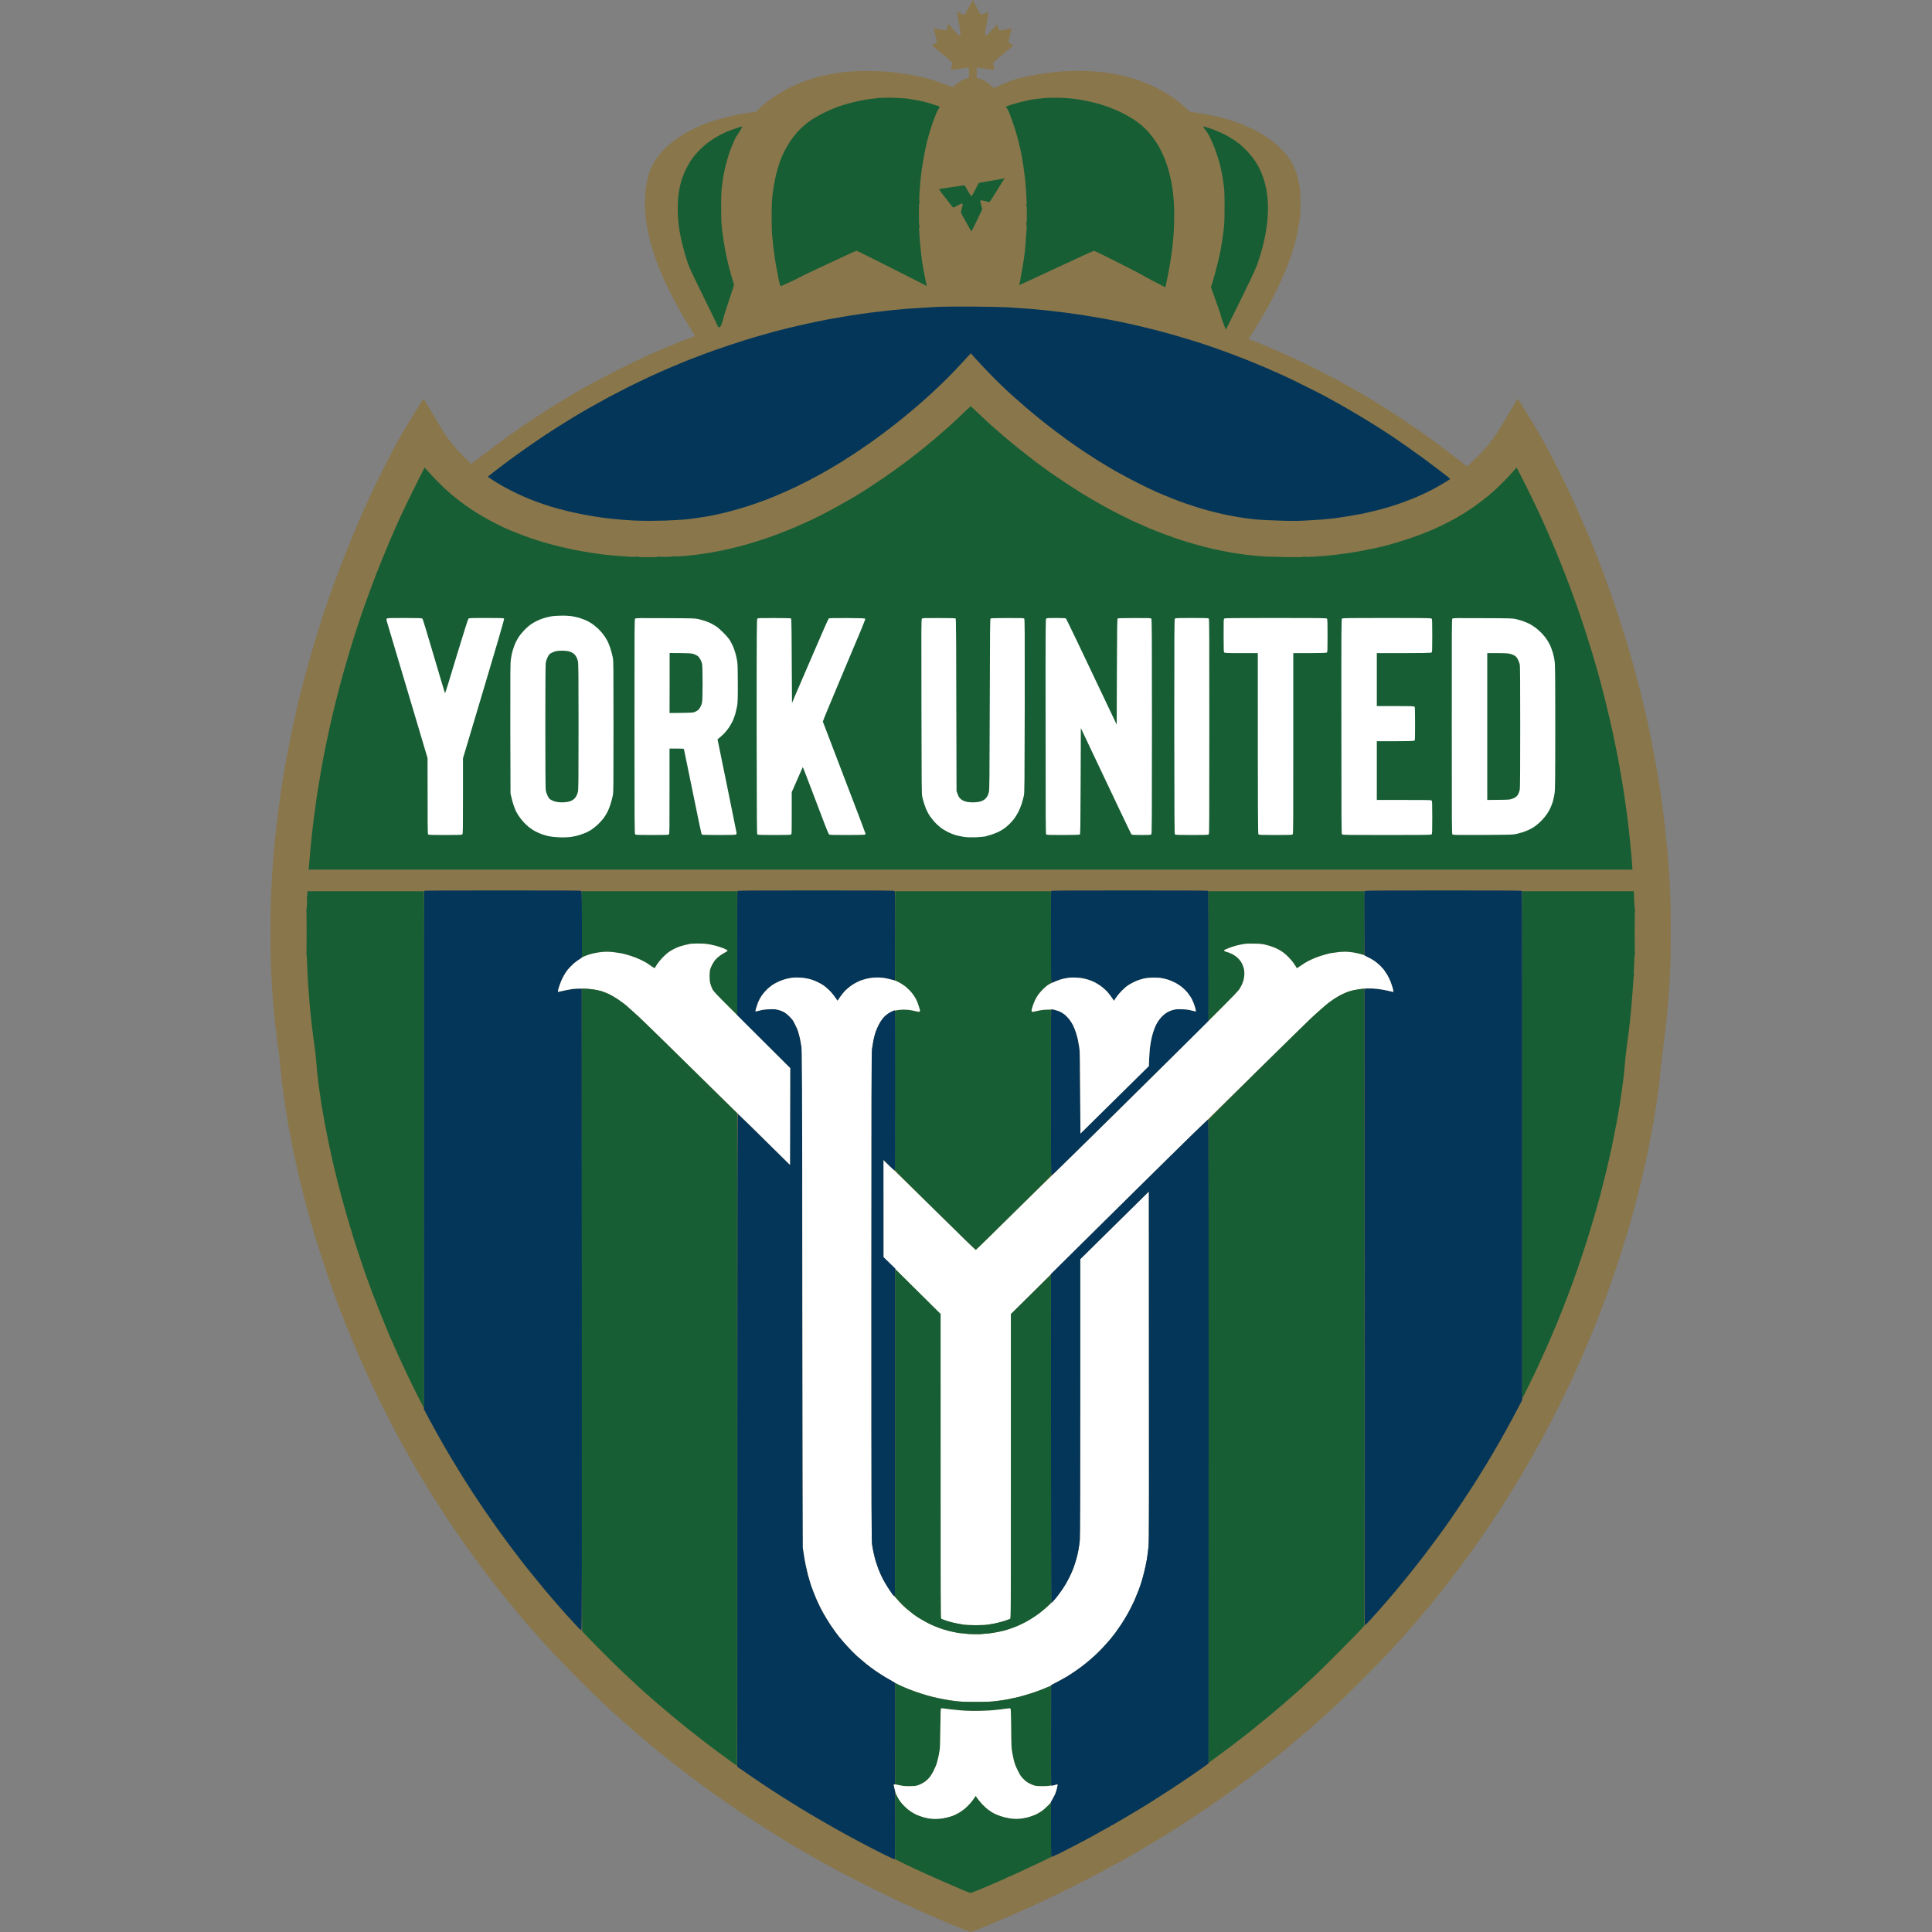
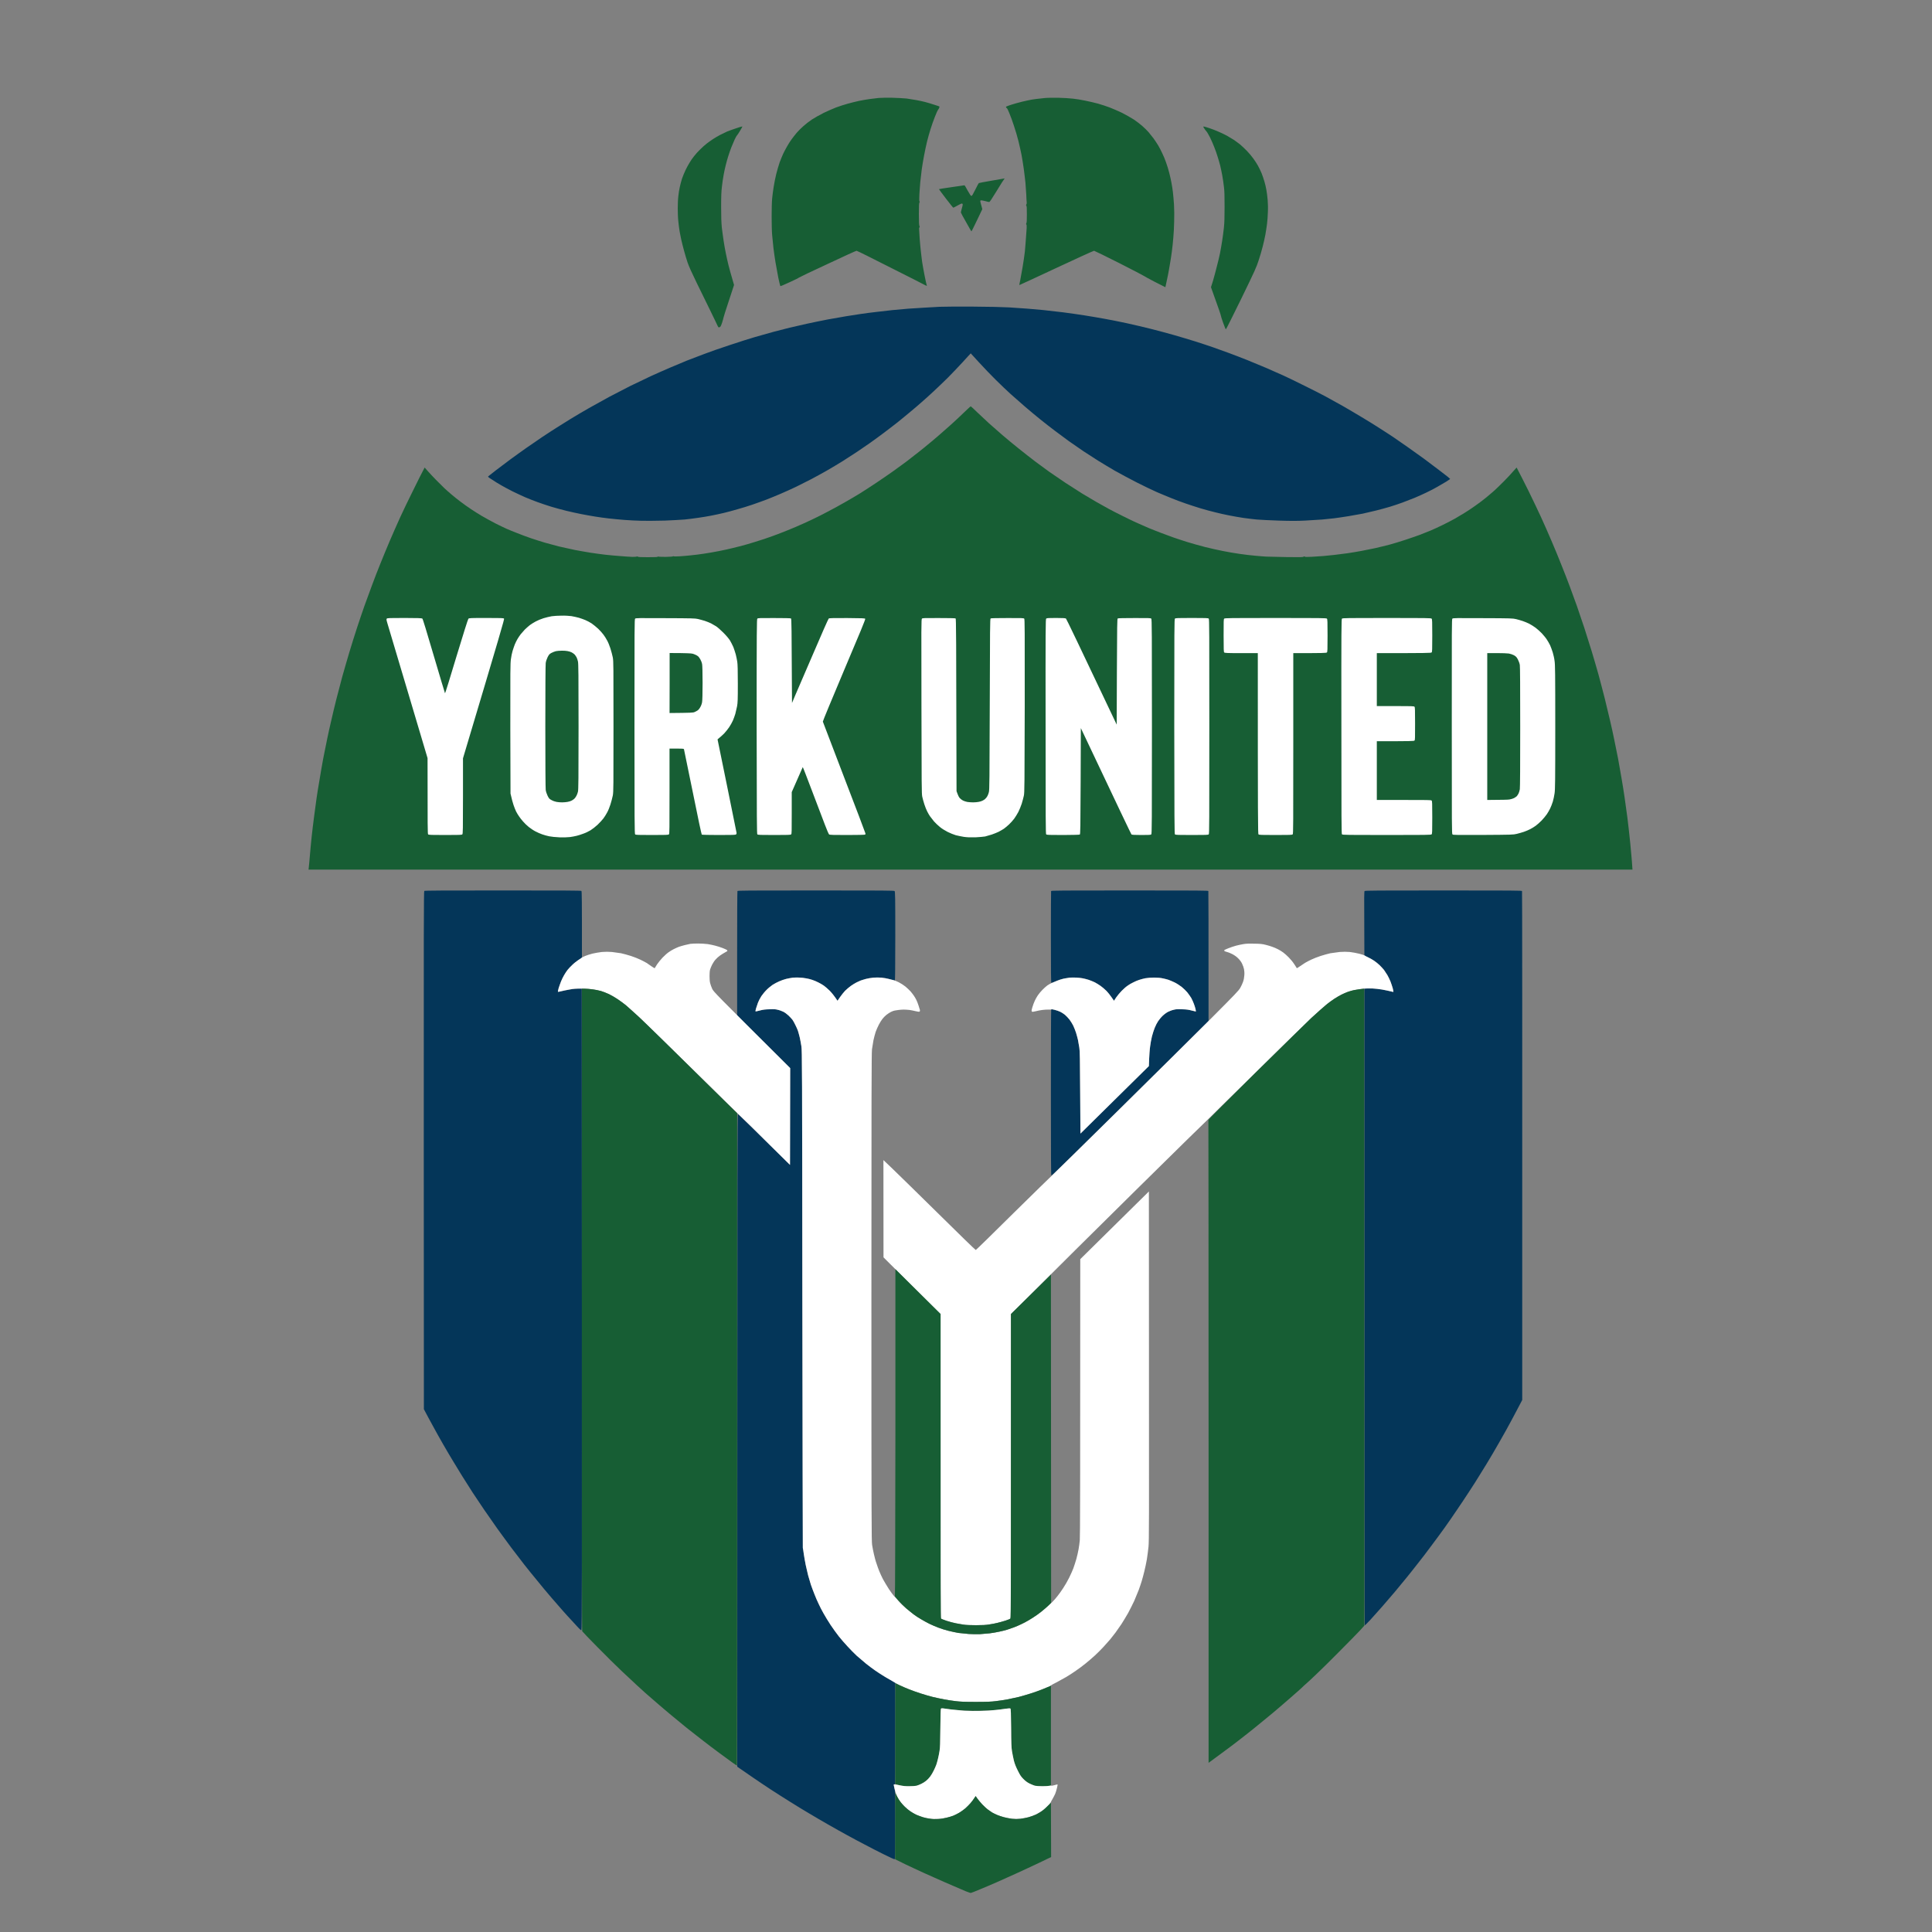
<svg xmlns="http://www.w3.org/2000/svg" width="50" height="50" viewBox="0 0 50 50" fill="none">
  <rect x="0" y="0" width="50" height="50" fill="#808080" stroke="none" />
  <g clip-path="url(#clip0_8558_98)">
-     <path d="M25.125 0.092C25.098 0.145 25.052 0.228 25.027 0.275C25 0.325 24.97 0.37 24.96 0.375C24.945 0.385 24.922 0.378 24.855 0.343C24.805 0.318 24.765 0.3 24.765 0.3C24.762 0.302 24.785 0.43 24.815 0.585C24.843 0.74 24.863 0.877 24.86 0.887C24.855 0.897 24.848 0.907 24.843 0.912C24.835 0.915 24.823 0.917 24.815 0.915C24.805 0.912 24.742 0.845 24.672 0.765L24.545 0.623C24.508 0.748 24.492 0.785 24.485 0.787C24.477 0.79 24.402 0.777 24.317 0.76C24.235 0.743 24.165 0.73 24.165 0.733C24.163 0.735 24.183 0.812 24.207 0.907C24.24 1.025 24.253 1.085 24.245 1.097C24.24 1.107 24.21 1.127 24.177 1.14C24.145 1.153 24.117 1.167 24.12 1.173C24.12 1.175 24.235 1.275 24.378 1.39C24.552 1.532 24.637 1.61 24.642 1.627C24.645 1.643 24.64 1.685 24.628 1.728C24.615 1.77 24.608 1.805 24.61 1.808C24.613 1.81 24.71 1.8 24.828 1.782C24.945 1.765 25.05 1.75 25.06 1.748C25.075 1.745 25.078 1.755 25.078 1.883V2.018C25.017 2.027 24.97 2.045 24.935 2.06C24.9 2.075 24.848 2.105 24.82 2.125C24.79 2.145 24.745 2.183 24.715 2.208L24.665 2.255C24.245 2.105 24.07 2.047 24.003 2.03C23.935 2.013 23.812 1.985 23.727 1.968C23.645 1.95 23.497 1.923 23.402 1.91C23.305 1.895 23.155 1.875 23.07 1.865C22.983 1.857 22.81 1.845 22.685 1.84C22.55 1.835 22.365 1.835 22.23 1.84C22.108 1.845 21.957 1.853 21.9 1.86C21.84 1.865 21.758 1.875 21.715 1.883C21.67 1.887 21.57 1.905 21.492 1.92C21.415 1.935 21.285 1.962 21.203 1.982C21.122 2.005 20.988 2.045 20.902 2.075C20.817 2.103 20.7 2.147 20.64 2.175C20.578 2.2 20.483 2.245 20.425 2.272C20.37 2.303 20.273 2.355 20.21 2.393C20.148 2.43 20.043 2.498 19.98 2.54C19.915 2.585 19.823 2.655 19.775 2.697C19.725 2.737 19.655 2.8 19.622 2.833L19.558 2.893C19.355 2.92 19.218 2.942 19.125 2.96C19.032 2.978 18.878 3.013 18.777 3.038C18.68 3.062 18.545 3.1 18.477 3.123C18.41 3.143 18.29 3.188 18.207 3.217C18.128 3.25 17.985 3.315 17.892 3.362C17.8 3.41 17.663 3.49 17.587 3.54C17.51 3.59 17.405 3.67 17.35 3.715C17.295 3.76 17.207 3.842 17.155 3.897C17.105 3.953 17.032 4.04 16.995 4.093C16.957 4.145 16.905 4.235 16.875 4.293C16.845 4.353 16.805 4.455 16.785 4.525C16.767 4.595 16.74 4.713 16.727 4.785C16.715 4.857 16.7 4.985 16.695 5.07C16.688 5.152 16.685 5.285 16.69 5.36C16.692 5.435 16.705 5.56 16.712 5.64C16.723 5.718 16.738 5.83 16.747 5.888C16.76 5.945 16.78 6.045 16.795 6.107C16.808 6.173 16.84 6.293 16.865 6.378C16.887 6.463 16.93 6.595 16.96 6.673C16.988 6.753 17.025 6.857 17.047 6.91C17.067 6.963 17.115 7.08 17.155 7.17C17.192 7.26 17.28 7.445 17.35 7.58C17.418 7.718 17.503 7.883 17.54 7.945C17.575 8.01 17.645 8.13 17.695 8.215C17.745 8.297 17.83 8.438 17.883 8.523C17.938 8.61 17.983 8.682 17.983 8.69C17.983 8.695 17.965 8.705 17.942 8.713C17.92 8.72 17.775 8.775 17.617 8.838C17.462 8.9 17.245 8.99 17.137 9.035C17.03 9.08 16.83 9.17 16.69 9.232C16.55 9.297 16.273 9.43 16.073 9.53C15.873 9.63 15.595 9.773 15.457 9.848C15.318 9.922 15.117 10.033 15.012 10.092C14.91 10.152 14.735 10.255 14.63 10.318C14.523 10.383 14.345 10.49 14.238 10.557C14.133 10.625 13.973 10.727 13.885 10.785C13.797 10.84 13.637 10.95 13.527 11.025C13.418 11.1 13.26 11.21 13.18 11.268C13.098 11.328 12.902 11.47 12.748 11.588C12.59 11.705 12.405 11.848 12.335 11.902C12.265 11.957 12.205 12.002 12.197 12.002C12.193 12.002 12.117 11.932 12.033 11.848C11.945 11.762 11.83 11.637 11.773 11.57C11.717 11.505 11.643 11.412 11.607 11.365C11.575 11.318 11.512 11.227 11.47 11.165C11.428 11.1 11.3 10.885 11.185 10.685C11.07 10.488 10.97 10.322 10.965 10.322C10.96 10.322 10.855 10.48 10.735 10.675C10.615 10.87 10.465 11.117 10.4 11.227C10.338 11.338 10.235 11.525 10.172 11.645C10.107 11.765 9.985 12.005 9.898 12.178C9.81 12.352 9.685 12.61 9.617 12.752C9.55 12.895 9.443 13.135 9.375 13.285C9.307 13.438 9.21 13.665 9.158 13.793C9.102 13.92 9.012 14.145 8.955 14.29C8.898 14.435 8.797 14.69 8.735 14.86C8.672 15.027 8.575 15.293 8.52 15.45C8.465 15.607 8.39 15.83 8.352 15.945C8.315 16.062 8.242 16.29 8.193 16.453C8.143 16.615 8.065 16.872 8.023 17.023C7.98 17.172 7.915 17.407 7.88 17.54C7.845 17.672 7.785 17.905 7.747 18.058C7.713 18.207 7.652 18.46 7.617 18.617C7.582 18.773 7.525 19.045 7.492 19.218C7.457 19.392 7.405 19.67 7.375 19.835C7.348 20 7.305 20.262 7.28 20.418C7.258 20.57 7.228 20.785 7.213 20.898C7.197 21.008 7.17 21.22 7.152 21.372C7.138 21.523 7.11 21.777 7.095 21.935C7.08 22.095 7.06 22.37 7.048 22.543C7.037 22.718 7.022 22.98 7.015 23.13C7.005 23.29 7 23.685 7 24.115C7 24.545 7.005 24.938 7.015 25.093C7.022 25.235 7.035 25.457 7.043 25.587C7.053 25.72 7.065 25.913 7.075 26.015C7.082 26.12 7.103 26.317 7.117 26.455C7.133 26.59 7.152 26.777 7.165 26.87C7.175 26.962 7.197 27.12 7.213 27.22C7.225 27.317 7.245 27.485 7.253 27.587C7.263 27.692 7.28 27.863 7.29 27.962C7.303 28.065 7.325 28.233 7.338 28.337C7.353 28.442 7.38 28.617 7.397 28.727C7.415 28.84 7.447 29.035 7.47 29.168C7.495 29.297 7.537 29.517 7.565 29.657C7.593 29.797 7.635 29.997 7.66 30.105C7.683 30.212 7.725 30.4 7.755 30.523C7.785 30.645 7.84 30.87 7.88 31.025C7.92 31.177 7.987 31.422 8.027 31.567C8.07 31.712 8.125 31.902 8.15 31.99C8.178 32.078 8.242 32.282 8.295 32.45C8.348 32.615 8.443 32.9 8.505 33.083C8.568 33.265 8.665 33.535 8.72 33.685C8.775 33.833 8.875 34.09 8.943 34.26C9.01 34.428 9.125 34.708 9.2 34.883C9.273 35.057 9.38 35.303 9.44 35.43C9.498 35.56 9.582 35.745 9.63 35.843C9.675 35.943 9.765 36.13 9.828 36.26C9.893 36.39 10.008 36.617 10.085 36.767C10.16 36.915 10.283 37.145 10.355 37.278C10.43 37.413 10.553 37.635 10.633 37.775C10.713 37.913 10.835 38.125 10.908 38.245C10.977 38.362 11.092 38.547 11.158 38.655C11.225 38.763 11.355 38.968 11.447 39.11C11.54 39.252 11.693 39.48 11.785 39.615C11.877 39.752 12.025 39.965 12.113 40.085C12.2 40.208 12.363 40.43 12.475 40.583C12.59 40.733 12.762 40.958 12.86 41.083C12.96 41.208 13.113 41.398 13.2 41.505C13.287 41.612 13.457 41.815 13.58 41.96C13.703 42.102 13.893 42.318 14.002 42.44C14.113 42.562 14.275 42.74 14.365 42.835C14.455 42.932 14.69 43.172 14.887 43.373C15.085 43.572 15.352 43.835 15.482 43.96C15.613 44.083 15.803 44.26 15.905 44.352C16.005 44.445 16.183 44.6 16.295 44.7C16.407 44.797 16.578 44.943 16.67 45.02C16.762 45.1 16.925 45.235 17.032 45.322C17.14 45.41 17.31 45.547 17.413 45.627C17.515 45.708 17.727 45.87 17.887 45.99C18.047 46.11 18.27 46.275 18.383 46.358C18.495 46.438 18.688 46.575 18.81 46.657C18.93 46.742 19.17 46.905 19.343 47.017C19.512 47.13 19.797 47.312 19.975 47.425C20.152 47.535 20.4 47.685 20.527 47.763C20.655 47.837 20.86 47.955 20.983 48.025C21.102 48.095 21.302 48.208 21.425 48.275C21.545 48.34 21.76 48.455 21.9 48.53C22.038 48.602 22.337 48.755 22.562 48.867C22.79 48.98 23.108 49.133 23.27 49.208C23.433 49.285 23.695 49.405 23.855 49.475C24.015 49.545 24.253 49.65 24.383 49.705C24.512 49.76 24.73 49.847 24.865 49.903C25 49.958 25.115 50.002 25.122 50.002C25.13 50.002 25.247 49.958 25.383 49.903C25.52 49.845 25.755 49.748 25.905 49.685C26.058 49.62 26.285 49.52 26.413 49.465C26.54 49.407 26.735 49.318 26.85 49.265C26.962 49.215 27.19 49.105 27.355 49.028C27.52 48.947 27.795 48.81 27.968 48.722C28.137 48.635 28.38 48.51 28.505 48.443C28.63 48.375 28.843 48.26 28.98 48.185C29.115 48.108 29.337 47.98 29.475 47.903C29.61 47.822 29.815 47.7 29.927 47.633C30.04 47.565 30.235 47.445 30.36 47.365C30.485 47.288 30.727 47.13 30.898 47.017C31.07 46.905 31.293 46.755 31.392 46.685C31.495 46.615 31.677 46.487 31.8 46.4C31.922 46.312 32.13 46.16 32.263 46.06C32.398 45.96 32.617 45.792 32.755 45.685C32.89 45.58 33.115 45.4 33.255 45.285C33.392 45.172 33.623 44.977 33.765 44.855C33.907 44.733 34.125 44.542 34.245 44.435C34.367 44.325 34.54 44.165 34.63 44.083C34.72 43.998 35.015 43.708 35.285 43.438C35.555 43.167 35.865 42.85 35.975 42.73C36.085 42.61 36.248 42.43 36.337 42.33C36.43 42.227 36.587 42.045 36.693 41.922C36.797 41.8 36.955 41.61 37.047 41.5C37.138 41.39 37.292 41.195 37.392 41.068C37.492 40.94 37.672 40.708 37.788 40.55C37.905 40.392 38.08 40.155 38.175 40.023C38.27 39.89 38.46 39.61 38.6 39.4C38.74 39.19 38.92 38.915 39 38.788C39.08 38.66 39.222 38.428 39.318 38.27C39.413 38.112 39.547 37.88 39.62 37.752C39.693 37.625 39.807 37.42 39.873 37.3C39.94 37.178 40.062 36.947 40.145 36.788C40.227 36.627 40.355 36.375 40.428 36.227C40.5 36.08 40.605 35.858 40.665 35.733C40.722 35.608 40.818 35.398 40.875 35.267C40.932 35.138 41.025 34.922 41.08 34.792C41.135 34.663 41.233 34.428 41.295 34.27C41.358 34.112 41.447 33.88 41.495 33.752C41.542 33.625 41.633 33.375 41.695 33.197C41.758 33.023 41.852 32.742 41.905 32.58C41.958 32.417 42.023 32.215 42.047 32.127C42.075 32.04 42.133 31.848 42.175 31.7C42.218 31.552 42.282 31.323 42.318 31.188C42.352 31.055 42.415 30.812 42.455 30.65C42.495 30.488 42.553 30.235 42.585 30.09C42.617 29.945 42.665 29.718 42.69 29.582C42.718 29.45 42.758 29.235 42.78 29.102C42.805 28.973 42.84 28.76 42.86 28.628C42.88 28.497 42.91 28.28 42.928 28.142C42.945 28.005 42.968 27.81 42.975 27.705C42.985 27.6 43 27.46 43.008 27.392C43.015 27.328 43.04 27.142 43.06 26.988C43.08 26.83 43.11 26.59 43.123 26.455C43.138 26.317 43.157 26.12 43.165 26.015C43.175 25.913 43.188 25.72 43.197 25.587C43.205 25.457 43.22 25.23 43.225 25.082C43.235 24.922 43.24 24.525 43.24 24.11C43.24 23.698 43.235 23.295 43.225 23.135C43.218 22.983 43.203 22.718 43.193 22.543C43.18 22.37 43.16 22.095 43.145 21.935C43.13 21.777 43.102 21.523 43.087 21.372C43.07 21.22 43.042 21.008 43.028 20.898C43.013 20.785 42.985 20.587 42.965 20.453C42.945 20.32 42.907 20.087 42.883 19.935C42.855 19.785 42.812 19.547 42.785 19.407C42.76 19.27 42.715 19.043 42.685 18.907C42.655 18.77 42.602 18.535 42.57 18.385C42.535 18.233 42.472 17.98 42.432 17.82C42.392 17.66 42.32 17.395 42.275 17.227C42.23 17.062 42.16 16.823 42.123 16.695C42.083 16.567 42.01 16.33 41.958 16.168C41.907 16.005 41.828 15.762 41.78 15.63C41.735 15.495 41.663 15.287 41.617 15.165C41.575 15.043 41.495 14.832 41.445 14.695C41.392 14.56 41.31 14.35 41.263 14.23C41.215 14.113 41.133 13.912 41.083 13.787C41.03 13.662 40.932 13.44 40.867 13.293C40.803 13.143 40.695 12.908 40.63 12.77C40.565 12.63 40.435 12.363 40.343 12.178C40.25 11.992 40.125 11.748 40.062 11.635C40.002 11.52 39.903 11.338 39.837 11.227C39.775 11.117 39.625 10.87 39.505 10.675C39.385 10.48 39.282 10.322 39.275 10.322C39.27 10.32 39.172 10.485 39.057 10.685C38.94 10.885 38.8 11.117 38.745 11.203C38.69 11.285 38.595 11.415 38.538 11.488C38.48 11.56 38.333 11.72 38.208 11.842C38.085 11.965 37.977 12.068 37.97 12.068C37.962 12.068 37.903 12.025 37.835 11.97C37.77 11.918 37.627 11.807 37.52 11.725C37.413 11.643 37.245 11.515 37.145 11.443C37.047 11.37 36.883 11.252 36.782 11.18C36.68 11.11 36.472 10.967 36.318 10.865C36.165 10.762 35.943 10.617 35.828 10.545C35.712 10.473 35.528 10.36 35.422 10.297C35.315 10.232 35.142 10.133 35.042 10.075C34.94 10.018 34.75 9.912 34.62 9.84C34.49 9.77 34.203 9.623 33.983 9.512C33.763 9.402 33.48 9.268 33.355 9.213C33.23 9.155 33.035 9.07 32.922 9.023C32.81 8.973 32.627 8.898 32.517 8.852C32.407 8.807 32.315 8.773 32.315 8.77C32.312 8.77 32.35 8.71 32.398 8.637C32.445 8.565 32.53 8.428 32.587 8.33C32.648 8.235 32.745 8.065 32.81 7.95C32.873 7.838 32.972 7.645 33.032 7.522C33.093 7.4 33.172 7.23 33.21 7.143C33.248 7.055 33.307 6.91 33.343 6.815C33.377 6.723 33.428 6.575 33.455 6.487C33.483 6.402 33.523 6.258 33.545 6.168C33.568 6.077 33.597 5.93 33.612 5.84C33.627 5.75 33.645 5.615 33.65 5.537C33.657 5.455 33.66 5.31 33.657 5.17C33.655 5.032 33.645 4.895 33.635 4.838C33.625 4.782 33.61 4.702 33.602 4.662C33.593 4.622 33.572 4.54 33.553 4.482C33.535 4.425 33.5 4.338 33.475 4.287C33.45 4.237 33.405 4.162 33.375 4.117C33.343 4.072 33.28 3.993 33.233 3.938C33.188 3.885 33.102 3.8 33.045 3.75C32.985 3.7 32.898 3.63 32.847 3.595C32.8 3.56 32.712 3.502 32.653 3.467C32.595 3.433 32.495 3.377 32.432 3.345C32.367 3.315 32.237 3.257 32.142 3.217C32.047 3.18 31.913 3.132 31.848 3.112C31.78 3.092 31.67 3.06 31.605 3.042C31.538 3.025 31.4 2.995 31.297 2.975C31.198 2.955 31.043 2.928 30.955 2.915L30.797 2.893C30.675 2.777 30.593 2.705 30.535 2.66C30.477 2.612 30.383 2.542 30.323 2.505C30.265 2.465 30.175 2.408 30.122 2.377C30.07 2.348 29.983 2.3 29.927 2.272C29.872 2.245 29.775 2.2 29.712 2.172C29.648 2.145 29.53 2.1 29.448 2.072C29.367 2.045 29.235 2.005 29.152 1.982C29.073 1.962 28.942 1.935 28.863 1.92C28.785 1.905 28.665 1.885 28.595 1.877C28.525 1.867 28.41 1.855 28.34 1.85C28.273 1.845 28.128 1.837 28.02 1.835C27.913 1.833 27.742 1.835 27.64 1.84C27.538 1.845 27.383 1.855 27.293 1.865C27.203 1.875 27.05 1.895 26.955 1.91C26.86 1.923 26.712 1.95 26.628 1.968C26.543 1.985 26.413 2.015 26.337 2.035C26.242 2.06 26.128 2.1 25.957 2.175L25.715 2.28C25.617 2.188 25.56 2.143 25.525 2.12C25.49 2.098 25.44 2.067 25.41 2.055C25.38 2.042 25.34 2.027 25.317 2.025L25.277 2.018V1.75C25.42 1.768 25.523 1.782 25.598 1.792C25.67 1.805 25.733 1.81 25.738 1.808C25.74 1.805 25.733 1.768 25.72 1.722C25.705 1.667 25.7 1.637 25.707 1.623C25.712 1.61 25.83 1.508 25.97 1.393C26.108 1.278 26.223 1.18 26.225 1.175C26.227 1.173 26.2 1.155 26.165 1.137C26.115 1.113 26.1 1.1 26.1 1.083C26.1 1.067 26.12 0.985 26.142 0.897C26.168 0.807 26.185 0.735 26.183 0.733C26.18 0.73 26.113 0.743 26.032 0.76C25.907 0.787 25.88 0.79 25.863 0.78C25.85 0.77 25.837 0.743 25.828 0.708C25.82 0.677 25.81 0.645 25.808 0.637C25.802 0.63 25.758 0.675 25.685 0.757C25.62 0.833 25.558 0.897 25.547 0.905C25.532 0.915 25.52 0.917 25.508 0.91C25.497 0.905 25.49 0.887 25.49 0.87C25.49 0.855 25.51 0.728 25.538 0.585C25.562 0.445 25.585 0.323 25.585 0.315C25.585 0.302 25.562 0.307 25.5 0.34C25.45 0.365 25.407 0.38 25.395 0.378C25.383 0.375 25.358 0.345 25.337 0.305C25.317 0.27 25.275 0.185 25.24 0.12L25.177 0L25.125 0.092Z" fill="#89764B" />
    <path d="M22.742 2.535C22.685 2.54 22.58 2.553 22.51 2.563C22.44 2.573 22.317 2.593 22.235 2.61C22.155 2.628 22.02 2.66 21.935 2.685C21.852 2.708 21.72 2.75 21.64 2.78C21.562 2.81 21.418 2.873 21.32 2.92C21.22 2.97 21.082 3.048 21.012 3.093C20.942 3.14 20.845 3.215 20.793 3.263C20.74 3.308 20.663 3.385 20.62 3.435C20.58 3.483 20.52 3.558 20.488 3.603C20.457 3.645 20.402 3.728 20.37 3.788C20.337 3.845 20.29 3.933 20.267 3.983C20.245 4.03 20.205 4.13 20.177 4.203C20.152 4.275 20.113 4.41 20.09 4.5C20.067 4.59 20.038 4.738 20.023 4.833C20.008 4.925 19.99 5.063 19.983 5.138C19.975 5.215 19.97 5.418 19.97 5.603C19.97 5.783 19.975 5.998 19.983 6.083C19.99 6.168 20.008 6.318 20.017 6.42C20.03 6.523 20.052 6.688 20.07 6.79C20.087 6.89 20.12 7.07 20.142 7.185C20.168 7.303 20.19 7.4 20.195 7.405C20.198 7.41 20.305 7.365 20.433 7.305C20.56 7.248 20.67 7.193 20.675 7.185C20.683 7.178 21.012 7.018 21.415 6.833C21.815 6.645 22.152 6.49 22.168 6.49C22.183 6.49 22.58 6.688 23.052 6.928C23.525 7.165 23.927 7.37 23.948 7.383C23.965 7.393 23.983 7.398 23.985 7.395C23.99 7.39 23.988 7.378 23.98 7.368C23.975 7.358 23.953 7.255 23.93 7.14C23.907 7.025 23.878 6.863 23.865 6.78C23.855 6.695 23.837 6.565 23.83 6.488C23.82 6.413 23.81 6.278 23.802 6.188C23.797 6.098 23.79 5.995 23.788 5.96C23.782 5.92 23.785 5.893 23.795 5.885C23.805 5.873 23.805 5.868 23.795 5.85C23.785 5.835 23.78 5.753 23.78 5.543C23.78 5.323 23.785 5.25 23.795 5.24C23.805 5.23 23.805 5.223 23.795 5.208C23.788 5.195 23.788 5.143 23.793 5.038C23.797 4.953 23.81 4.805 23.817 4.71C23.828 4.615 23.845 4.468 23.855 4.383C23.867 4.298 23.892 4.143 23.913 4.035C23.933 3.928 23.968 3.763 23.99 3.67C24.012 3.578 24.055 3.43 24.082 3.343C24.108 3.255 24.16 3.113 24.195 3.023C24.23 2.933 24.267 2.85 24.275 2.843C24.285 2.833 24.297 2.813 24.305 2.795C24.312 2.778 24.315 2.76 24.31 2.755C24.308 2.753 24.242 2.73 24.17 2.708C24.098 2.683 23.992 2.653 23.935 2.638C23.875 2.623 23.775 2.6 23.712 2.59C23.648 2.578 23.538 2.56 23.465 2.55C23.392 2.543 23.223 2.533 23.09 2.53C22.957 2.528 22.8 2.53 22.742 2.535ZM27.098 2.533C27.075 2.533 27.003 2.54 26.94 2.548C26.875 2.553 26.767 2.568 26.703 2.578C26.635 2.59 26.52 2.615 26.448 2.633C26.375 2.65 26.253 2.685 26.172 2.71C26.038 2.755 26.027 2.76 26.038 2.778C26.043 2.79 26.052 2.8 26.058 2.8C26.065 2.8 26.093 2.858 26.122 2.93C26.152 3 26.207 3.148 26.242 3.26C26.28 3.37 26.332 3.548 26.358 3.655C26.385 3.763 26.42 3.923 26.438 4.013C26.455 4.103 26.48 4.263 26.495 4.368C26.51 4.473 26.527 4.633 26.538 4.725C26.545 4.82 26.555 4.96 26.56 5.038C26.562 5.115 26.567 5.2 26.57 5.223C26.575 5.248 26.573 5.273 26.562 5.288C26.552 5.308 26.552 5.315 26.562 5.325C26.573 5.335 26.575 5.393 26.575 5.548C26.575 5.695 26.573 5.76 26.562 5.775C26.552 5.793 26.552 5.8 26.562 5.81C26.57 5.82 26.573 5.848 26.57 5.903C26.567 5.948 26.56 6.058 26.552 6.15C26.547 6.245 26.532 6.408 26.523 6.515C26.51 6.623 26.483 6.808 26.462 6.928C26.442 7.045 26.415 7.195 26.402 7.26C26.387 7.323 26.378 7.378 26.38 7.378C26.383 7.38 26.812 7.18 27.337 6.935C27.86 6.69 28.3 6.49 28.315 6.49C28.33 6.493 28.622 6.635 28.968 6.81C29.312 6.985 29.6 7.135 29.608 7.143C29.613 7.15 29.74 7.218 29.887 7.295L30.16 7.433C30.185 7.315 30.207 7.213 30.225 7.128C30.242 7.043 30.267 6.905 30.28 6.82C30.295 6.738 30.317 6.595 30.328 6.505C30.34 6.415 30.358 6.258 30.365 6.155C30.375 6.055 30.385 5.865 30.387 5.735C30.392 5.588 30.39 5.42 30.383 5.295C30.375 5.185 30.363 5.04 30.355 4.975C30.348 4.908 30.33 4.798 30.317 4.73C30.305 4.665 30.28 4.548 30.26 4.473C30.24 4.398 30.205 4.275 30.177 4.203C30.152 4.13 30.11 4.028 30.082 3.973C30.058 3.915 30.008 3.823 29.975 3.765C29.94 3.708 29.885 3.625 29.852 3.58C29.82 3.538 29.765 3.468 29.727 3.423C29.69 3.38 29.617 3.308 29.565 3.263C29.512 3.215 29.413 3.14 29.343 3.093C29.273 3.048 29.135 2.97 29.038 2.92C28.938 2.873 28.795 2.81 28.715 2.78C28.637 2.75 28.505 2.708 28.42 2.683C28.335 2.66 28.188 2.625 28.087 2.605C27.99 2.585 27.845 2.56 27.767 2.553C27.688 2.543 27.515 2.533 27.383 2.53C27.247 2.53 27.12 2.53 27.098 2.533ZM19.058 3.318C18.973 3.345 18.865 3.385 18.815 3.405C18.765 3.428 18.683 3.468 18.63 3.495C18.578 3.523 18.5 3.568 18.455 3.598C18.413 3.625 18.34 3.678 18.293 3.713C18.247 3.748 18.168 3.818 18.12 3.868C18.07 3.915 17.997 3.995 17.96 4.045C17.92 4.095 17.867 4.17 17.843 4.215C17.815 4.258 17.77 4.343 17.74 4.405C17.712 4.465 17.67 4.565 17.65 4.625C17.63 4.688 17.605 4.783 17.593 4.84C17.58 4.895 17.562 5.003 17.555 5.078C17.545 5.15 17.54 5.295 17.54 5.395C17.54 5.498 17.545 5.648 17.555 5.728C17.562 5.81 17.578 5.923 17.587 5.978C17.598 6.033 17.615 6.133 17.63 6.198C17.645 6.265 17.677 6.395 17.703 6.488C17.727 6.583 17.77 6.72 17.795 6.795C17.825 6.885 17.907 7.068 18.032 7.323C18.137 7.538 18.295 7.86 18.383 8.04C18.47 8.22 18.555 8.393 18.567 8.423C18.593 8.475 18.595 8.478 18.622 8.468C18.648 8.458 18.655 8.443 18.688 8.35C18.707 8.29 18.723 8.233 18.723 8.225C18.723 8.218 18.782 8.023 18.86 7.793L18.997 7.375C18.913 7.09 18.872 6.94 18.852 6.858C18.832 6.778 18.802 6.643 18.785 6.558C18.767 6.473 18.74 6.325 18.727 6.23C18.712 6.135 18.692 5.978 18.68 5.883C18.668 5.75 18.663 5.62 18.663 5.348C18.663 5.07 18.668 4.955 18.683 4.833C18.692 4.745 18.712 4.61 18.727 4.53C18.74 4.453 18.765 4.34 18.78 4.283C18.793 4.225 18.823 4.123 18.843 4.055C18.863 3.99 18.9 3.883 18.925 3.818C18.95 3.755 18.99 3.663 19.012 3.613C19.035 3.563 19.062 3.513 19.075 3.503C19.085 3.49 19.122 3.438 19.155 3.38C19.188 3.325 19.215 3.278 19.212 3.273C19.21 3.27 19.14 3.288 19.058 3.318ZM31.14 3.28C31.14 3.283 31.152 3.305 31.17 3.33C31.185 3.355 31.21 3.388 31.225 3.403C31.24 3.418 31.28 3.49 31.317 3.56C31.352 3.633 31.402 3.745 31.427 3.813C31.455 3.88 31.492 3.99 31.512 4.055C31.535 4.123 31.562 4.225 31.578 4.283C31.593 4.34 31.615 4.453 31.63 4.53C31.645 4.61 31.665 4.745 31.675 4.833C31.69 4.953 31.692 5.073 31.692 5.355C31.692 5.625 31.688 5.763 31.675 5.888C31.665 5.98 31.645 6.135 31.63 6.23C31.615 6.325 31.59 6.473 31.573 6.558C31.555 6.643 31.52 6.793 31.492 6.895C31.468 6.998 31.422 7.16 31.395 7.258L31.34 7.433C31.538 7.983 31.595 8.15 31.595 8.165C31.595 8.178 31.622 8.263 31.655 8.355C31.688 8.448 31.72 8.523 31.725 8.523C31.733 8.523 31.91 8.165 32.125 7.728C32.48 6.998 32.517 6.915 32.572 6.743C32.608 6.638 32.655 6.475 32.678 6.383C32.703 6.29 32.733 6.15 32.748 6.073C32.763 5.993 32.78 5.87 32.79 5.798C32.8 5.725 32.81 5.59 32.812 5.498C32.818 5.395 32.815 5.265 32.807 5.175C32.8 5.09 32.785 4.973 32.773 4.91C32.763 4.85 32.74 4.753 32.722 4.695C32.705 4.635 32.672 4.54 32.65 4.483C32.625 4.425 32.583 4.335 32.553 4.283C32.523 4.23 32.47 4.148 32.432 4.098C32.398 4.048 32.325 3.963 32.27 3.905C32.212 3.848 32.133 3.77 32.09 3.735C32.045 3.7 31.977 3.65 31.938 3.623C31.895 3.595 31.815 3.548 31.758 3.515C31.7 3.483 31.6 3.435 31.535 3.408C31.473 3.38 31.365 3.338 31.295 3.315C31.227 3.293 31.165 3.275 31.157 3.275C31.148 3.275 31.14 3.278 31.14 3.28ZM25.668 4.675C25.492 4.705 25.34 4.733 25.332 4.738C25.328 4.74 25.285 4.815 25.242 4.905C25.177 5.035 25.157 5.07 25.14 5.07C25.125 5.07 25.102 5.038 25.043 4.933C25.003 4.855 24.965 4.795 24.962 4.795C24.96 4.795 24.81 4.815 24.63 4.843C24.45 4.868 24.302 4.893 24.3 4.895C24.3 4.898 24.38 5.008 24.48 5.138C24.58 5.268 24.665 5.375 24.672 5.375C24.677 5.375 24.73 5.348 24.788 5.315C24.875 5.268 24.895 5.26 24.907 5.273C24.92 5.283 24.918 5.303 24.895 5.383C24.88 5.438 24.867 5.488 24.867 5.498C24.867 5.505 24.927 5.62 25.003 5.75C25.075 5.88 25.137 5.988 25.14 5.988C25.145 5.988 25.21 5.858 25.285 5.7L25.422 5.413C25.378 5.258 25.367 5.205 25.37 5.198C25.372 5.19 25.383 5.185 25.398 5.185C25.41 5.185 25.455 5.195 25.5 5.205C25.543 5.218 25.587 5.228 25.6 5.228C25.615 5.228 25.66 5.16 25.795 4.94C25.89 4.783 25.977 4.645 25.988 4.635C25.997 4.625 26.003 4.615 25.997 4.618C25.992 4.618 25.845 4.643 25.668 4.675Z" fill="#175E34" />
    <path d="M24.313 7.94C24.2 7.945 24.02 7.955 23.91 7.963C23.803 7.968 23.623 7.98 23.513 7.988C23.403 7.998 23.218 8.013 23.1 8.025C22.985 8.038 22.795 8.058 22.68 8.073C22.563 8.085 22.383 8.11 22.278 8.125C22.175 8.14 22 8.168 21.893 8.185C21.788 8.203 21.573 8.24 21.42 8.268C21.265 8.298 21.02 8.348 20.875 8.38C20.73 8.413 20.535 8.458 20.438 8.48C20.343 8.503 20.158 8.55 20.028 8.585C19.898 8.62 19.675 8.683 19.538 8.723C19.398 8.763 19.103 8.858 18.878 8.933C18.655 9.005 18.358 9.11 18.22 9.163C18.08 9.215 17.88 9.293 17.775 9.333C17.673 9.375 17.473 9.458 17.333 9.518C17.195 9.578 16.973 9.675 16.843 9.735C16.713 9.795 16.473 9.91 16.31 9.99C16.148 10.073 15.905 10.198 15.768 10.27C15.633 10.343 15.395 10.475 15.24 10.563C15.088 10.65 14.875 10.775 14.77 10.84C14.668 10.903 14.508 11.003 14.418 11.06C14.328 11.115 14.155 11.23 14.033 11.31C13.913 11.393 13.725 11.52 13.618 11.595C13.51 11.67 13.328 11.803 13.21 11.888C13.095 11.973 12.923 12.105 12.825 12.178C12.73 12.253 12.645 12.32 12.635 12.328C12.623 12.338 12.638 12.353 12.743 12.418C12.808 12.463 12.915 12.528 12.978 12.563C13.043 12.6 13.173 12.67 13.268 12.718C13.365 12.765 13.51 12.833 13.59 12.868C13.673 12.903 13.815 12.96 13.913 12.995C14.008 13.03 14.168 13.083 14.265 13.113C14.363 13.143 14.538 13.19 14.65 13.218C14.763 13.245 14.94 13.285 15.045 13.305C15.15 13.325 15.313 13.355 15.41 13.37C15.505 13.385 15.663 13.408 15.763 13.418C15.86 13.43 16.038 13.445 16.153 13.455C16.268 13.465 16.475 13.475 16.61 13.478C16.748 13.48 17.013 13.478 17.203 13.473C17.39 13.465 17.623 13.453 17.718 13.445C17.815 13.435 17.973 13.415 18.073 13.4C18.17 13.388 18.325 13.36 18.415 13.343C18.505 13.325 18.648 13.295 18.73 13.275C18.815 13.255 18.973 13.213 19.083 13.18C19.195 13.15 19.37 13.095 19.473 13.06C19.578 13.023 19.743 12.965 19.84 12.928C19.938 12.89 20.1 12.823 20.205 12.778C20.308 12.735 20.485 12.653 20.603 12.598C20.718 12.54 20.898 12.45 21 12.398C21.103 12.343 21.283 12.245 21.4 12.178C21.518 12.11 21.703 12 21.81 11.933C21.918 11.865 22.083 11.758 22.178 11.695C22.275 11.63 22.418 11.533 22.495 11.478C22.573 11.423 22.73 11.31 22.843 11.225C22.955 11.14 23.13 11.008 23.228 10.93C23.325 10.85 23.478 10.728 23.565 10.653C23.653 10.58 23.783 10.47 23.855 10.405C23.928 10.343 24.068 10.215 24.165 10.125C24.265 10.033 24.428 9.875 24.53 9.775C24.63 9.675 24.805 9.49 24.918 9.368C25.028 9.245 25.123 9.145 25.123 9.145C25.125 9.148 25.223 9.253 25.338 9.38C25.455 9.508 25.648 9.71 25.77 9.83C25.89 9.95 26.065 10.115 26.158 10.2C26.253 10.285 26.418 10.43 26.528 10.525C26.638 10.62 26.818 10.77 26.928 10.858C27.038 10.948 27.208 11.078 27.303 11.15C27.398 11.223 27.56 11.343 27.66 11.415C27.763 11.488 27.933 11.605 28.04 11.678C28.148 11.748 28.32 11.86 28.42 11.923C28.523 11.988 28.718 12.103 28.853 12.183C28.99 12.26 29.243 12.395 29.418 12.485C29.59 12.573 29.825 12.685 29.938 12.735C30.053 12.785 30.223 12.855 30.318 12.893C30.415 12.933 30.575 12.993 30.678 13.028C30.778 13.063 30.953 13.12 31.068 13.155C31.18 13.188 31.35 13.235 31.448 13.258C31.543 13.283 31.703 13.318 31.805 13.338C31.908 13.358 32.073 13.388 32.175 13.403C32.275 13.418 32.433 13.435 32.523 13.445C32.613 13.453 32.868 13.465 33.09 13.473C33.4 13.483 33.563 13.483 33.773 13.473C33.923 13.465 34.123 13.453 34.22 13.445C34.315 13.435 34.455 13.42 34.53 13.413C34.605 13.403 34.768 13.38 34.89 13.36C35.01 13.34 35.183 13.31 35.268 13.293C35.355 13.273 35.51 13.238 35.61 13.213C35.713 13.188 35.875 13.143 35.97 13.115C36.065 13.085 36.213 13.038 36.298 13.005C36.38 12.975 36.52 12.92 36.608 12.885C36.695 12.848 36.83 12.788 36.908 12.75C36.988 12.713 37.113 12.648 37.188 12.605C37.263 12.563 37.37 12.5 37.428 12.465C37.485 12.428 37.53 12.398 37.53 12.395C37.53 12.393 37.505 12.37 37.475 12.345C37.445 12.323 37.338 12.238 37.235 12.16C37.133 12.083 36.96 11.953 36.85 11.87C36.74 11.79 36.548 11.653 36.423 11.565C36.298 11.478 36.133 11.363 36.055 11.31C35.975 11.258 35.82 11.155 35.705 11.083C35.593 11.01 35.388 10.883 35.248 10.8C35.108 10.715 34.885 10.585 34.753 10.508C34.618 10.433 34.42 10.323 34.31 10.263C34.2 10.203 33.953 10.078 33.76 9.983C33.57 9.888 33.323 9.768 33.213 9.718C33.103 9.668 32.898 9.578 32.76 9.518C32.62 9.458 32.4 9.368 32.27 9.315C32.138 9.263 31.933 9.183 31.81 9.138C31.688 9.093 31.5 9.025 31.393 8.988C31.288 8.95 31.078 8.883 30.93 8.835C30.783 8.79 30.538 8.715 30.388 8.673C30.235 8.63 29.963 8.555 29.78 8.51C29.598 8.465 29.315 8.398 29.153 8.363C28.99 8.328 28.743 8.278 28.6 8.253C28.458 8.228 28.22 8.185 28.073 8.163C27.925 8.14 27.673 8.103 27.513 8.083C27.355 8.063 27.125 8.038 27.008 8.025C26.888 8.013 26.7 7.998 26.59 7.988C26.48 7.98 26.265 7.965 26.11 7.955C25.928 7.945 25.605 7.938 25.173 7.935C24.81 7.933 24.423 7.935 24.313 7.94Z" fill="#043659" />
    <path d="M25.03 10.597C24.985 10.642 24.873 10.747 24.783 10.832C24.693 10.917 24.543 11.052 24.45 11.132C24.358 11.215 24.223 11.33 24.15 11.392C24.078 11.452 23.968 11.542 23.908 11.592C23.848 11.642 23.745 11.722 23.68 11.772C23.618 11.822 23.515 11.9 23.455 11.947C23.393 11.992 23.248 12.1 23.133 12.182C23.018 12.265 22.805 12.41 22.663 12.505C22.52 12.6 22.333 12.722 22.243 12.777C22.153 12.832 21.983 12.932 21.868 12.997C21.75 13.065 21.56 13.17 21.44 13.232C21.323 13.295 21.13 13.392 21.013 13.447C20.898 13.502 20.705 13.59 20.585 13.64C20.468 13.69 20.29 13.762 20.19 13.8C20.093 13.84 19.905 13.905 19.775 13.95C19.645 13.992 19.445 14.055 19.333 14.087C19.218 14.12 19.055 14.162 18.968 14.182C18.88 14.205 18.718 14.24 18.605 14.262C18.49 14.285 18.315 14.315 18.213 14.33C18.113 14.345 17.96 14.365 17.878 14.372C17.793 14.382 17.663 14.392 17.588 14.397C17.51 14.402 17.443 14.402 17.435 14.397C17.428 14.392 17.418 14.392 17.41 14.4C17.403 14.405 17.32 14.41 17.228 14.412C17.135 14.412 17.053 14.41 17.043 14.405C17.035 14.4 17.023 14.402 17.018 14.41C17.01 14.417 16.928 14.42 16.765 14.42C16.583 14.42 16.518 14.417 16.508 14.407C16.5 14.4 16.49 14.397 16.478 14.405C16.468 14.41 16.415 14.412 16.363 14.412C16.31 14.41 16.175 14.402 16.063 14.392C15.95 14.385 15.775 14.367 15.673 14.357C15.57 14.345 15.398 14.322 15.288 14.305C15.178 14.287 14.99 14.255 14.873 14.232C14.753 14.207 14.57 14.167 14.465 14.142C14.36 14.115 14.203 14.072 14.113 14.047C14.023 14.022 13.855 13.967 13.743 13.93C13.63 13.89 13.468 13.832 13.385 13.797C13.3 13.765 13.18 13.715 13.115 13.687C13.053 13.66 12.915 13.592 12.81 13.54C12.705 13.485 12.555 13.402 12.473 13.355C12.393 13.307 12.26 13.225 12.183 13.172C12.105 13.12 11.985 13.035 11.92 12.985C11.853 12.935 11.748 12.852 11.688 12.8C11.625 12.747 11.538 12.67 11.493 12.627C11.448 12.582 11.348 12.485 11.275 12.41C11.2 12.335 11.108 12.232 11.065 12.185L10.99 12.1C10.92 12.232 10.805 12.457 10.695 12.685C10.583 12.91 10.43 13.225 10.36 13.38C10.288 13.537 10.168 13.812 10.09 13.992C10.013 14.172 9.903 14.44 9.845 14.585C9.785 14.73 9.688 14.982 9.628 15.145C9.568 15.307 9.48 15.547 9.433 15.677C9.388 15.807 9.3 16.06 9.243 16.237C9.185 16.412 9.093 16.707 9.038 16.89C8.983 17.072 8.903 17.355 8.858 17.512C8.815 17.672 8.745 17.935 8.705 18.095C8.665 18.255 8.605 18.502 8.573 18.647C8.538 18.792 8.49 19.012 8.465 19.135C8.44 19.255 8.395 19.48 8.365 19.63C8.338 19.78 8.293 20.032 8.268 20.19C8.24 20.345 8.208 20.555 8.193 20.655C8.178 20.752 8.15 20.965 8.13 21.122C8.108 21.282 8.08 21.525 8.065 21.662C8.05 21.797 8.03 22.025 8.018 22.162C8.005 22.302 7.995 22.437 7.99 22.462L7.985 22.505H42.248C42.245 22.46 42.24 22.377 42.233 22.29C42.225 22.202 42.208 21.99 42.19 21.815C42.173 21.64 42.14 21.35 42.118 21.17C42.095 20.99 42.06 20.747 42.043 20.627C42.025 20.507 41.993 20.297 41.968 20.157C41.945 20.017 41.903 19.78 41.875 19.63C41.845 19.48 41.8 19.255 41.775 19.135C41.75 19.012 41.703 18.792 41.668 18.647C41.635 18.502 41.573 18.245 41.53 18.072C41.488 17.902 41.413 17.625 41.368 17.455C41.32 17.287 41.243 17.017 41.193 16.855C41.143 16.692 41.055 16.412 40.998 16.237C40.94 16.06 40.853 15.807 40.808 15.677C40.76 15.547 40.678 15.317 40.623 15.17C40.568 15.022 40.47 14.77 40.405 14.61C40.343 14.452 40.228 14.172 40.15 13.992C40.073 13.812 39.953 13.537 39.88 13.38C39.81 13.225 39.66 12.915 39.553 12.695C39.443 12.475 39.33 12.25 39.3 12.197L39.25 12.1C39.103 12.267 39 12.377 38.925 12.452C38.85 12.527 38.74 12.635 38.68 12.69C38.618 12.745 38.51 12.837 38.438 12.895C38.365 12.955 38.243 13.045 38.168 13.097C38.093 13.15 37.975 13.23 37.905 13.272C37.835 13.315 37.72 13.382 37.653 13.422C37.583 13.462 37.445 13.532 37.345 13.582C37.248 13.63 37.103 13.697 37.025 13.73C36.945 13.762 36.815 13.815 36.735 13.845C36.653 13.875 36.49 13.932 36.373 13.97C36.255 14.01 36.07 14.065 35.963 14.095C35.853 14.122 35.688 14.165 35.595 14.185C35.503 14.205 35.343 14.237 35.238 14.257C35.133 14.277 34.963 14.305 34.858 14.32C34.753 14.335 34.603 14.352 34.525 14.362C34.448 14.37 34.32 14.382 34.245 14.39C34.17 14.395 34.035 14.405 33.945 14.41C33.828 14.415 33.778 14.415 33.768 14.407C33.758 14.397 33.748 14.397 33.733 14.41C33.713 14.42 33.633 14.422 33.298 14.417C33.07 14.412 32.835 14.407 32.775 14.405C32.715 14.402 32.583 14.392 32.485 14.382C32.388 14.375 32.205 14.352 32.085 14.335C31.963 14.317 31.765 14.285 31.648 14.26C31.528 14.237 31.323 14.19 31.188 14.157C31.055 14.122 30.845 14.065 30.725 14.027C30.603 13.987 30.435 13.935 30.355 13.905C30.275 13.877 30.138 13.825 30.05 13.792C29.963 13.76 29.82 13.702 29.733 13.667C29.645 13.63 29.495 13.562 29.398 13.52C29.3 13.475 29.135 13.395 29.03 13.342C28.923 13.29 28.77 13.21 28.69 13.167C28.608 13.122 28.463 13.042 28.368 12.987C28.273 12.932 28.108 12.835 28.005 12.772C27.9 12.707 27.705 12.582 27.573 12.495C27.438 12.405 27.25 12.277 27.155 12.21C27.06 12.14 26.895 12.02 26.79 11.942C26.688 11.865 26.5 11.717 26.375 11.617C26.25 11.517 26.058 11.36 25.948 11.265C25.838 11.17 25.678 11.03 25.595 10.955C25.51 10.877 25.373 10.747 25.285 10.665C25.2 10.582 25.128 10.515 25.123 10.515C25.118 10.515 25.078 10.552 25.03 10.597Z" fill="#175E34" />
    <path d="M14.28 15.948C14.225 15.958 14.127 15.98 14.065 16C14 16.02 13.91 16.058 13.865 16.083C13.817 16.108 13.75 16.15 13.712 16.178C13.675 16.208 13.615 16.26 13.58 16.295C13.547 16.33 13.5 16.385 13.475 16.415C13.45 16.448 13.412 16.503 13.392 16.538C13.372 16.573 13.34 16.635 13.322 16.68C13.305 16.723 13.28 16.8 13.265 16.848C13.25 16.898 13.23 16.993 13.222 17.06C13.207 17.168 13.205 17.363 13.207 18.86L13.212 20.538C13.247 20.693 13.272 20.78 13.29 20.833C13.307 20.885 13.337 20.96 13.355 20.998C13.375 21.035 13.407 21.093 13.43 21.123C13.45 21.155 13.497 21.215 13.535 21.258C13.57 21.3 13.637 21.365 13.685 21.403C13.732 21.44 13.81 21.493 13.86 21.518C13.907 21.543 13.987 21.578 14.032 21.593C14.08 21.61 14.16 21.633 14.212 21.643C14.272 21.655 14.37 21.665 14.48 21.67C14.59 21.673 14.69 21.67 14.75 21.663C14.802 21.655 14.88 21.643 14.925 21.63C14.967 21.62 15.045 21.595 15.097 21.575C15.15 21.558 15.232 21.518 15.282 21.488C15.33 21.458 15.412 21.395 15.465 21.345C15.517 21.295 15.587 21.22 15.617 21.18C15.645 21.14 15.69 21.073 15.712 21.028C15.737 20.985 15.775 20.893 15.797 20.823C15.82 20.753 15.847 20.645 15.86 20.585C15.877 20.48 15.877 20.373 15.877 18.803C15.877 17.23 15.877 17.123 15.86 17.018C15.847 16.958 15.82 16.85 15.797 16.78C15.775 16.71 15.737 16.618 15.712 16.575C15.69 16.53 15.647 16.465 15.62 16.428C15.592 16.388 15.53 16.32 15.482 16.273C15.432 16.228 15.355 16.163 15.31 16.133C15.262 16.103 15.192 16.065 15.15 16.048C15.11 16.03 15.035 16.005 14.982 15.988C14.93 15.973 14.842 15.955 14.787 15.945C14.73 15.938 14.62 15.93 14.535 15.933C14.45 15.933 14.335 15.94 14.28 15.948ZM10.01 16.01C9.997 16.025 10 16.043 10.027 16.135C10.045 16.193 10.287 17.003 10.562 17.93L11.065 19.62C11.065 21.455 11.067 21.58 11.08 21.593C11.095 21.608 11.157 21.61 11.522 21.61C11.887 21.61 11.952 21.608 11.965 21.593C11.98 21.58 11.982 21.475 11.982 20.6V19.625C12.965 16.338 13.055 16.023 13.045 16.01C13.032 15.995 12.975 15.993 12.585 15.993C12.17 15.993 12.14 15.995 12.122 16.013C12.11 16.025 11.985 16.423 11.812 16.993C11.655 17.523 11.52 17.95 11.517 17.943C11.512 17.935 11.382 17.5 11.227 16.975C11.042 16.345 10.942 16.015 10.93 16.008C10.915 15.998 10.81 15.993 10.467 15.993C10.077 15.993 10.022 15.995 10.01 16.01ZM16.437 16.01C16.42 16.025 16.42 16.21 16.42 18.803C16.42 21.255 16.422 21.58 16.437 21.593C16.45 21.608 16.512 21.61 16.875 21.61C17.232 21.61 17.297 21.608 17.312 21.593C17.327 21.58 17.327 21.463 17.327 20.475V19.373C17.695 19.373 17.697 19.373 17.702 19.395C17.705 19.408 17.807 19.908 17.93 20.505C18.065 21.18 18.155 21.595 18.162 21.6C18.17 21.605 18.37 21.61 18.605 21.61C18.972 21.61 19.037 21.608 19.05 21.593C19.06 21.585 19.065 21.568 19.062 21.553C19.06 21.54 18.947 20.99 18.815 20.333L18.57 19.135C18.65 19.07 18.705 19.018 18.745 18.978C18.785 18.935 18.842 18.863 18.872 18.818C18.905 18.77 18.945 18.695 18.967 18.648C18.987 18.603 19.015 18.523 19.03 18.475C19.042 18.425 19.062 18.338 19.075 18.28C19.092 18.185 19.095 18.115 19.095 17.693C19.095 17.35 19.09 17.188 19.08 17.123C19.072 17.073 19.055 16.99 19.042 16.938C19.027 16.885 19 16.8 18.98 16.748C18.957 16.695 18.917 16.618 18.892 16.575C18.86 16.525 18.795 16.448 18.72 16.373C18.652 16.305 18.57 16.233 18.535 16.21C18.5 16.188 18.44 16.153 18.402 16.133C18.365 16.115 18.292 16.085 18.24 16.068C18.187 16.053 18.11 16.03 18.065 16.02C17.995 16.003 17.91 16 17.22 15.998C16.527 15.993 16.455 15.995 16.437 16.01ZM19.6 16.01C19.585 16.025 19.582 16.24 19.582 18.803C19.585 21.255 19.587 21.58 19.6 21.593C19.615 21.608 19.677 21.61 20.037 21.61C20.397 21.61 20.46 21.608 20.475 21.593C20.49 21.58 20.49 21.515 20.49 21.04V20.5C20.707 20.003 20.772 19.858 20.775 19.853C20.78 19.85 20.887 20.13 21.017 20.473C21.147 20.815 21.295 21.208 21.347 21.34C21.397 21.475 21.447 21.588 21.457 21.595C21.472 21.608 21.58 21.61 21.925 21.61C22.172 21.61 22.38 21.605 22.387 21.6C22.395 21.598 22.4 21.583 22.397 21.568C22.395 21.553 22.147 20.9 21.845 20.115C21.545 19.333 21.297 18.683 21.295 18.675C21.292 18.665 21.54 18.068 21.845 17.345C22.262 16.363 22.4 16.028 22.392 16.015C22.382 16 22.317 15.998 21.925 15.995C21.567 15.995 21.462 15.995 21.447 16.008C21.437 16.015 21.255 16.425 21.045 16.918C20.832 17.41 20.622 17.9 20.577 18.003L20.497 18.193C20.487 16.15 20.485 16.013 20.47 16.005C20.46 15.998 20.28 15.995 20.035 15.995C19.67 15.993 19.615 15.995 19.6 16.01ZM23.86 16.01C23.842 16.025 23.842 16.19 23.847 18.278C23.85 20.345 23.852 20.535 23.867 20.615C23.877 20.663 23.902 20.753 23.922 20.815C23.942 20.878 23.975 20.96 23.995 20.998C24.012 21.035 24.047 21.093 24.067 21.123C24.09 21.155 24.137 21.215 24.172 21.258C24.21 21.3 24.277 21.365 24.325 21.403C24.372 21.443 24.457 21.495 24.525 21.53C24.587 21.56 24.682 21.6 24.735 21.615C24.787 21.628 24.882 21.648 24.945 21.658C25.035 21.67 25.105 21.673 25.242 21.67C25.342 21.665 25.452 21.655 25.495 21.648C25.535 21.638 25.612 21.615 25.667 21.598C25.722 21.578 25.802 21.548 25.842 21.528C25.882 21.508 25.945 21.47 25.98 21.448C26.015 21.423 26.075 21.373 26.115 21.335C26.155 21.298 26.215 21.23 26.247 21.188C26.28 21.143 26.327 21.065 26.355 21.013C26.382 20.96 26.42 20.865 26.442 20.8C26.462 20.733 26.487 20.64 26.497 20.593C26.515 20.513 26.515 20.323 26.52 18.265C26.522 16.285 26.52 16.023 26.507 16.01C26.492 15.995 26.43 15.993 26.072 15.995C25.825 15.995 25.645 15.998 25.637 16.005C25.622 16.013 25.62 16.275 25.615 18.228C25.61 20.183 25.607 20.45 25.592 20.5C25.585 20.533 25.567 20.578 25.555 20.6C25.542 20.625 25.52 20.655 25.502 20.67C25.487 20.688 25.455 20.708 25.43 20.72C25.407 20.733 25.36 20.748 25.325 20.753C25.29 20.76 25.227 20.765 25.182 20.765C25.14 20.765 25.075 20.76 25.037 20.755C25.002 20.748 24.95 20.733 24.922 20.718C24.895 20.705 24.857 20.675 24.837 20.653C24.817 20.63 24.792 20.58 24.78 20.543L24.755 20.475C24.747 16.278 24.745 16.013 24.73 16.005C24.72 15.998 24.54 15.995 24.295 15.995C23.927 15.993 23.875 15.995 23.86 16.01ZM27.075 16.01C27.06 16.025 27.057 16.24 27.06 18.803C27.06 21.255 27.062 21.58 27.075 21.593C27.09 21.608 27.152 21.61 27.51 21.61C27.757 21.608 27.937 21.605 27.945 21.598C27.96 21.59 27.962 21.42 27.967 20.215L27.972 18.843C28.975 20.965 29.275 21.588 29.282 21.595C29.295 21.605 29.362 21.61 29.54 21.61C29.737 21.61 29.782 21.608 29.795 21.593C29.81 21.58 29.812 21.31 29.812 18.803C29.812 16.348 29.81 16.023 29.795 16.01C29.782 15.995 29.72 15.993 29.362 15.995C29.115 15.995 28.935 15.998 28.927 16.005C28.912 16.013 28.91 16.183 28.905 17.383L28.9 18.753C27.897 16.635 27.597 16.015 27.587 16.008C27.575 15.998 27.51 15.993 27.332 15.993C27.13 15.993 27.09 15.995 27.075 16.01ZM30.407 16.01C30.392 16.025 30.39 16.24 30.39 18.803C30.392 21.255 30.395 21.58 30.407 21.593C30.422 21.608 30.485 21.61 30.845 21.61C31.205 21.61 31.267 21.608 31.282 21.593C31.297 21.58 31.297 21.31 31.297 18.803C31.297 16.348 31.297 16.023 31.282 16.01C31.27 15.995 31.207 15.993 30.845 15.993C30.477 15.993 30.422 15.995 30.407 16.01ZM31.682 16.01C31.667 16.025 31.667 16.07 31.667 16.448C31.667 16.808 31.67 16.873 31.682 16.885C31.697 16.9 31.76 16.903 32.127 16.903H32.552C32.552 21.303 32.555 21.58 32.57 21.593C32.582 21.608 32.647 21.61 33.012 21.61C33.375 21.61 33.44 21.608 33.455 21.593C33.47 21.58 33.47 21.35 33.47 19.24V16.903C34.262 16.903 34.325 16.9 34.34 16.885C34.355 16.873 34.357 16.818 34.357 16.448C34.357 16.088 34.355 16.023 34.34 16.01C34.327 15.995 34.165 15.993 33.012 15.993C31.835 15.993 31.7 15.995 31.682 16.01ZM34.73 16.01C34.715 16.025 34.712 16.24 34.715 18.803C34.715 21.255 34.717 21.58 34.73 21.593C34.745 21.608 34.887 21.61 35.89 21.61C36.892 21.61 37.035 21.608 37.05 21.593C37.065 21.58 37.067 21.525 37.067 21.155C37.067 20.795 37.065 20.73 37.05 20.718C37.037 20.703 36.942 20.703 36.332 20.703H35.632V19.183C36.522 19.183 36.592 19.18 36.607 19.165C36.622 19.153 36.622 19.098 36.622 18.728C36.622 18.365 36.62 18.303 36.607 18.29C36.595 18.275 36.525 18.273 36.112 18.273H35.632V16.903C36.94 16.903 37.035 16.9 37.05 16.885C37.065 16.873 37.067 16.818 37.067 16.448C37.067 16.088 37.065 16.023 37.05 16.01C37.037 15.995 36.892 15.993 35.892 15.993C34.867 15.993 34.747 15.995 34.73 16.01ZM37.587 16.01C37.572 16.025 37.57 16.205 37.572 18.803C37.572 21.43 37.572 21.578 37.59 21.595C37.607 21.61 37.685 21.61 38.385 21.608C39.13 21.603 39.162 21.603 39.255 21.58C39.307 21.568 39.39 21.543 39.437 21.528C39.487 21.51 39.562 21.48 39.602 21.458C39.642 21.438 39.707 21.398 39.745 21.37C39.782 21.343 39.85 21.283 39.897 21.235C39.942 21.188 40.002 21.115 40.03 21.075C40.057 21.035 40.097 20.968 40.117 20.925C40.137 20.883 40.17 20.803 40.187 20.745C40.202 20.69 40.225 20.593 40.232 20.533C40.247 20.435 40.25 20.228 40.25 18.818C40.25 17.405 40.247 17.2 40.232 17.103C40.225 17.04 40.202 16.943 40.185 16.885C40.167 16.828 40.137 16.745 40.117 16.7C40.097 16.658 40.057 16.588 40.03 16.548C40.005 16.508 39.945 16.438 39.902 16.39C39.86 16.345 39.785 16.28 39.74 16.245C39.692 16.21 39.617 16.163 39.572 16.14C39.527 16.118 39.455 16.088 39.41 16.073C39.365 16.058 39.287 16.035 39.237 16.023C39.152 16.003 39.115 16 38.377 15.998C37.677 15.993 37.605 15.995 37.587 16.01Z" fill="white" />
    <path d="M14.387 16.852C14.355 16.86 14.303 16.88 14.27 16.898C14.22 16.925 14.207 16.94 14.172 17.008C14.148 17.06 14.13 17.11 14.123 17.16C14.117 17.205 14.113 17.845 14.113 18.802C14.113 19.758 14.117 20.398 14.123 20.442C14.13 20.492 14.148 20.543 14.172 20.595C14.207 20.665 14.217 20.677 14.275 20.707C14.31 20.727 14.367 20.747 14.402 20.753C14.438 20.76 14.5 20.765 14.545 20.765C14.588 20.765 14.652 20.76 14.688 20.753C14.723 20.747 14.77 20.733 14.793 20.72C14.815 20.707 14.848 20.688 14.865 20.67C14.88 20.655 14.905 20.622 14.918 20.595C14.932 20.57 14.95 20.523 14.957 20.49C14.97 20.442 14.973 20.157 14.973 18.808C14.973 17.47 14.97 17.17 14.957 17.117C14.95 17.082 14.932 17.035 14.922 17.012C14.91 16.99 14.887 16.957 14.873 16.94C14.857 16.922 14.822 16.9 14.797 16.885C14.773 16.872 14.723 16.855 14.688 16.85C14.652 16.843 14.582 16.837 14.535 16.84C14.485 16.84 14.418 16.845 14.387 16.852ZM17.33 17.675L17.328 18.453C17.895 18.448 17.94 18.445 17.977 18.427C18 18.418 18.035 18.398 18.055 18.385C18.078 18.37 18.108 18.332 18.125 18.297C18.145 18.265 18.165 18.207 18.17 18.172C18.177 18.135 18.183 17.945 18.183 17.675C18.183 17.398 18.177 17.22 18.17 17.183C18.165 17.152 18.145 17.1 18.125 17.065C18.108 17.032 18.078 16.992 18.06 16.98C18.043 16.965 18.003 16.945 17.97 16.933C17.918 16.91 17.892 16.907 17.622 16.902L17.33 16.9V17.675ZM38.49 18.802V20.703C38.885 20.7 39.03 20.698 39.068 20.69C39.102 20.685 39.155 20.668 39.182 20.655C39.21 20.64 39.242 20.617 39.255 20.605C39.267 20.59 39.288 20.56 39.3 20.535C39.312 20.51 39.328 20.46 39.333 20.425C39.34 20.383 39.343 19.785 39.343 18.82C39.343 17.775 39.34 17.258 39.333 17.21C39.325 17.165 39.307 17.113 39.282 17.065C39.248 17.003 39.235 16.99 39.18 16.957C39.142 16.938 39.09 16.92 39.048 16.913C39.01 16.907 38.87 16.902 38.735 16.902H38.49V18.802Z" fill="#175E34" />
    <path d="M10.98 23.057C10.967 23.067 10.965 24.037 10.967 29.77L10.97 36.47C11.055 36.63 11.132 36.777 11.2 36.897C11.265 37.02 11.385 37.232 11.462 37.367C11.542 37.505 11.655 37.7 11.717 37.8C11.777 37.902 11.885 38.077 11.955 38.19C12.027 38.305 12.152 38.5 12.232 38.627C12.315 38.752 12.45 38.955 12.532 39.075C12.615 39.195 12.765 39.41 12.865 39.552C12.967 39.695 13.135 39.922 13.237 40.06C13.34 40.195 13.492 40.392 13.572 40.497C13.655 40.602 13.802 40.785 13.9 40.902C13.995 41.022 14.165 41.225 14.275 41.352C14.385 41.48 14.515 41.63 14.565 41.685C14.612 41.74 14.74 41.88 14.845 41.992C14.997 42.16 15.037 42.2 15.047 42.187C15.06 42.177 15.062 40.66 15.06 33.88L15.055 25.582C14.907 25.585 14.81 25.597 14.74 25.61C14.67 25.622 14.575 25.64 14.527 25.652C14.482 25.665 14.442 25.67 14.44 25.667C14.435 25.665 14.445 25.622 14.457 25.575C14.472 25.527 14.5 25.447 14.52 25.397C14.54 25.35 14.575 25.275 14.6 25.235C14.622 25.195 14.662 25.135 14.687 25.102C14.712 25.07 14.767 25.012 14.81 24.972C14.852 24.93 14.927 24.872 14.975 24.842L15.06 24.785C15.062 23.25 15.057 23.067 15.047 23.057C15.037 23.047 14.63 23.045 13.015 23.045C11.46 23.045 10.992 23.047 10.98 23.057ZM19.085 23.06C19.08 23.07 19.077 23.797 19.077 24.677V26.28L20.45 27.642L20.445 30.145C19.41 29.125 19.105 28.83 19.097 28.832C19.087 28.835 19.082 30.535 19.082 37.28L19.08 45.722C19.23 45.827 19.367 45.922 19.485 46.002C19.6 46.082 19.812 46.222 19.952 46.315C20.095 46.407 20.32 46.552 20.455 46.635C20.587 46.717 20.8 46.85 20.93 46.925C21.057 47.002 21.282 47.132 21.43 47.217C21.577 47.302 21.802 47.427 21.93 47.497C22.057 47.567 22.262 47.677 22.385 47.74C22.505 47.805 22.725 47.917 22.872 47.99C23.017 48.062 23.145 48.122 23.152 48.117C23.167 48.115 23.17 48.007 23.17 47.24C23.17 46.4 23.17 46.362 23.147 46.282C23.137 46.235 23.127 46.195 23.127 46.19C23.127 46.185 23.135 46.182 23.142 46.182C23.152 46.182 23.16 46.175 23.165 46.165C23.167 46.157 23.17 45.565 23.17 44.85V43.547C23.06 43.487 22.962 43.432 22.885 43.385C22.807 43.337 22.697 43.267 22.642 43.227C22.587 43.19 22.485 43.112 22.415 43.057C22.345 43 22.237 42.907 22.172 42.85C22.11 42.792 22.002 42.685 21.937 42.612C21.87 42.54 21.767 42.422 21.71 42.35C21.652 42.277 21.557 42.145 21.497 42.055C21.437 41.965 21.355 41.83 21.312 41.752C21.27 41.677 21.212 41.567 21.185 41.505C21.155 41.445 21.107 41.335 21.08 41.262C21.05 41.19 21.007 41.075 20.985 41.01C20.965 40.942 20.932 40.835 20.915 40.772C20.897 40.707 20.87 40.587 20.852 40.502C20.835 40.417 20.812 40.29 20.802 40.217C20.792 40.145 20.782 40.075 20.777 40.06C20.775 40.045 20.77 37.145 20.765 33.615C20.76 27.58 20.757 27.19 20.74 27.077C20.73 27.01 20.71 26.907 20.697 26.85C20.682 26.792 20.662 26.712 20.65 26.675C20.635 26.637 20.607 26.57 20.582 26.522C20.56 26.475 20.527 26.417 20.507 26.39C20.487 26.365 20.442 26.315 20.405 26.28C20.367 26.245 20.307 26.2 20.27 26.182C20.232 26.165 20.167 26.14 20.127 26.132C20.07 26.117 20.02 26.115 19.912 26.12C19.805 26.122 19.742 26.13 19.662 26.152C19.605 26.167 19.555 26.177 19.552 26.175C19.55 26.17 19.555 26.137 19.565 26.102C19.575 26.067 19.597 26 19.615 25.952C19.632 25.905 19.672 25.83 19.702 25.782C19.732 25.737 19.792 25.662 19.837 25.62C19.88 25.575 19.952 25.517 19.995 25.487C20.04 25.46 20.115 25.417 20.165 25.397C20.212 25.375 20.295 25.347 20.342 25.335C20.392 25.322 20.48 25.307 20.537 25.302C20.607 25.295 20.68 25.297 20.747 25.302C20.802 25.31 20.872 25.32 20.9 25.325C20.927 25.33 20.98 25.345 21.017 25.357C21.055 25.37 21.125 25.4 21.172 25.422C21.217 25.445 21.285 25.482 21.32 25.507C21.352 25.53 21.422 25.59 21.472 25.64C21.522 25.69 21.587 25.77 21.617 25.815L21.675 25.9C21.775 25.752 21.835 25.68 21.872 25.64C21.91 25.602 21.977 25.547 22.02 25.515C22.062 25.485 22.132 25.442 22.172 25.422C22.212 25.402 22.287 25.372 22.337 25.355C22.385 25.34 22.462 25.32 22.505 25.312C22.547 25.305 22.64 25.3 22.705 25.3C22.772 25.3 22.862 25.305 22.905 25.312C22.95 25.32 23.022 25.337 23.067 25.352C23.112 25.365 23.152 25.375 23.16 25.372C23.165 25.367 23.17 24.975 23.17 24.222C23.17 23.217 23.167 23.075 23.152 23.06C23.14 23.047 22.9 23.045 21.115 23.045C19.325 23.045 19.09 23.047 19.085 23.06ZM27.202 23.06C27.2 23.07 27.197 23.605 27.197 24.252C27.197 25.185 27.2 25.432 27.21 25.435C27.217 25.44 27.247 25.43 27.275 25.415C27.305 25.402 27.362 25.377 27.402 25.362C27.442 25.35 27.52 25.327 27.572 25.317C27.627 25.307 27.717 25.3 27.792 25.3C27.862 25.3 27.955 25.305 27.997 25.312C28.042 25.32 28.117 25.34 28.167 25.355C28.217 25.372 28.29 25.402 28.33 25.422C28.37 25.442 28.44 25.485 28.482 25.515C28.527 25.547 28.592 25.602 28.63 25.64C28.67 25.68 28.73 25.752 28.765 25.805L28.83 25.9C28.915 25.77 28.982 25.69 29.032 25.64C29.08 25.59 29.15 25.53 29.185 25.507C29.22 25.482 29.282 25.445 29.327 25.425C29.37 25.402 29.44 25.372 29.48 25.36C29.52 25.345 29.595 25.327 29.642 25.317C29.7 25.307 29.785 25.3 29.87 25.3C29.955 25.3 30.037 25.307 30.092 25.32C30.137 25.33 30.205 25.345 30.24 25.357C30.275 25.37 30.345 25.4 30.397 25.425C30.45 25.45 30.532 25.502 30.58 25.54C30.627 25.577 30.692 25.642 30.725 25.68C30.757 25.72 30.802 25.785 30.827 25.825C30.85 25.867 30.882 25.935 30.897 25.98C30.915 26.022 30.932 26.085 30.94 26.115C30.947 26.147 30.95 26.175 30.95 26.177C30.947 26.177 30.897 26.167 30.84 26.152C30.76 26.13 30.7 26.122 30.592 26.12C30.482 26.115 30.432 26.117 30.375 26.132C30.335 26.14 30.272 26.165 30.235 26.182C30.195 26.202 30.135 26.245 30.092 26.285C30.052 26.322 30 26.387 29.972 26.427C29.945 26.467 29.905 26.545 29.885 26.597C29.862 26.647 29.832 26.75 29.812 26.822C29.795 26.895 29.772 27.012 29.765 27.082C29.755 27.152 29.742 27.295 29.74 27.4L29.732 27.59L27.962 29.337C27.95 27.377 27.947 27.212 27.932 27.112C27.922 27.05 27.907 26.96 27.897 26.912C27.887 26.867 27.865 26.782 27.847 26.727C27.83 26.672 27.797 26.59 27.775 26.542C27.752 26.497 27.707 26.425 27.677 26.385C27.645 26.345 27.592 26.29 27.56 26.262C27.525 26.235 27.472 26.2 27.44 26.185C27.407 26.17 27.342 26.147 27.297 26.135C27.227 26.117 27.212 26.117 27.205 26.127C27.2 26.135 27.197 27.102 27.197 28.275C27.197 30.007 27.2 30.41 27.21 30.42C27.22 30.427 27.372 30.282 27.925 29.737C28.312 29.357 29.225 28.455 29.952 27.737L31.277 26.427C31.277 23.83 31.275 23.07 31.272 23.06C31.267 23.047 31.032 23.045 29.237 23.045C27.445 23.045 27.21 23.047 27.202 23.06ZM35.315 23.06C35.305 23.07 35.302 23.237 35.307 23.9L35.31 24.727C35.475 24.81 35.547 24.852 35.58 24.875C35.612 24.897 35.667 24.945 35.705 24.98C35.742 25.015 35.792 25.07 35.817 25.102C35.84 25.135 35.88 25.195 35.905 25.235C35.927 25.275 35.965 25.35 35.985 25.4C36.005 25.452 36.032 25.532 36.045 25.58C36.055 25.627 36.065 25.67 36.062 25.67C36.06 25.672 36.022 25.665 35.975 25.652C35.927 25.64 35.832 25.62 35.765 25.607C35.672 25.592 35.592 25.585 35.475 25.585L35.31 25.582C35.31 39.302 35.315 42.06 35.32 42.062C35.327 42.065 35.392 41.997 35.47 41.915C35.545 41.832 35.677 41.682 35.765 41.585C35.852 41.485 35.997 41.315 36.092 41.205C36.185 41.095 36.322 40.927 36.397 40.835C36.472 40.742 36.605 40.577 36.687 40.47C36.772 40.365 36.927 40.162 37.03 40.022C37.135 39.882 37.292 39.67 37.38 39.547C37.465 39.425 37.61 39.222 37.695 39.092C37.782 38.965 37.925 38.752 38.012 38.617C38.1 38.485 38.237 38.27 38.317 38.137C38.4 38.007 38.545 37.767 38.64 37.605C38.735 37.442 38.887 37.177 38.977 37.015C39.067 36.852 39.197 36.61 39.267 36.475L39.395 36.232C39.397 26.037 39.395 23.07 39.39 23.06C39.387 23.047 39.15 23.045 37.357 23.045C35.66 23.045 35.327 23.047 35.315 23.06Z" fill="#043659" />
-     <path d="M7.955 23.132C7.955 23.167 7.95 23.202 7.942 23.207C7.935 23.215 7.935 23.225 7.94 23.235C7.945 23.242 7.947 23.31 7.945 23.382C7.942 23.455 7.937 23.52 7.932 23.527C7.927 23.535 7.925 23.55 7.93 23.56C7.932 23.57 7.935 23.817 7.935 24.11C7.935 24.405 7.932 24.652 7.93 24.662C7.925 24.672 7.927 24.687 7.932 24.695C7.937 24.7 7.945 24.8 7.947 24.912C7.952 25.025 7.957 25.162 7.96 25.212C7.962 25.265 7.972 25.415 7.98 25.545C7.99 25.677 8.005 25.867 8.012 25.967C8.022 26.07 8.037 26.242 8.05 26.352C8.062 26.465 8.082 26.65 8.097 26.765C8.112 26.882 8.135 27.055 8.15 27.15C8.162 27.247 8.177 27.37 8.18 27.425C8.185 27.48 8.197 27.62 8.207 27.737C8.22 27.852 8.242 28.035 8.255 28.142C8.27 28.25 8.297 28.44 8.317 28.565C8.337 28.69 8.375 28.91 8.402 29.055C8.43 29.2 8.477 29.44 8.507 29.587C8.54 29.737 8.587 29.952 8.612 30.07C8.64 30.185 8.69 30.395 8.725 30.532C8.76 30.672 8.812 30.875 8.842 30.982C8.87 31.09 8.927 31.292 8.967 31.435C9.01 31.577 9.087 31.837 9.14 32.01C9.195 32.185 9.28 32.447 9.33 32.592C9.377 32.737 9.445 32.932 9.477 33.025C9.51 33.117 9.58 33.307 9.632 33.447C9.685 33.585 9.78 33.827 9.842 33.985C9.905 34.142 10.005 34.385 10.062 34.522C10.123 34.662 10.23 34.905 10.3 35.062C10.373 35.217 10.485 35.462 10.553 35.605C10.623 35.747 10.72 35.947 10.77 36.047C10.82 36.15 10.887 36.277 10.915 36.332L10.97 36.435V23.065H7.955V23.132ZM15.06 23.92V24.775C15.18 24.725 15.265 24.697 15.33 24.68C15.395 24.665 15.505 24.645 15.578 24.637C15.675 24.63 15.742 24.63 15.835 24.637C15.905 24.645 16.012 24.66 16.073 24.67C16.135 24.682 16.247 24.715 16.328 24.74C16.405 24.765 16.515 24.807 16.57 24.835C16.625 24.86 16.698 24.9 16.733 24.92C16.767 24.942 16.828 24.982 16.867 25.012C16.91 25.042 16.942 25.06 16.945 25.055C16.948 25.05 16.973 25.007 17.003 24.96C17.032 24.915 17.098 24.835 17.148 24.782C17.198 24.73 17.267 24.667 17.302 24.645C17.337 24.62 17.395 24.582 17.433 24.565C17.47 24.545 17.532 24.517 17.57 24.505C17.608 24.49 17.688 24.467 17.745 24.452C17.823 24.432 17.89 24.425 18.008 24.42C18.108 24.415 18.205 24.417 18.273 24.427C18.33 24.435 18.43 24.452 18.492 24.47C18.558 24.485 18.652 24.517 18.707 24.537C18.76 24.557 18.812 24.582 18.82 24.59C18.832 24.602 18.832 24.607 18.823 24.615C18.815 24.62 18.788 24.635 18.762 24.65C18.735 24.662 18.68 24.697 18.637 24.727C18.593 24.757 18.538 24.807 18.512 24.84C18.485 24.87 18.448 24.93 18.427 24.97C18.407 25.012 18.383 25.067 18.375 25.097C18.367 25.127 18.363 25.2 18.363 25.26C18.363 25.325 18.367 25.402 18.378 25.44C18.387 25.477 18.41 25.545 18.433 25.587C18.457 25.642 18.49 25.69 18.532 25.735C18.57 25.772 18.707 25.907 18.84 26.035L19.08 26.27L19.078 23.065H15.06V23.92ZM23.168 24.217L23.165 25.37C23.302 25.44 23.383 25.492 23.427 25.527C23.475 25.565 23.535 25.625 23.565 25.657C23.595 25.692 23.633 25.742 23.65 25.767C23.67 25.795 23.698 25.842 23.715 25.877C23.733 25.912 23.758 25.98 23.773 26.027C23.788 26.072 23.802 26.122 23.805 26.137C23.81 26.152 23.808 26.17 23.802 26.18C23.793 26.192 23.782 26.192 23.705 26.172C23.657 26.16 23.575 26.142 23.523 26.137C23.468 26.13 23.387 26.127 23.332 26.13C23.28 26.135 23.223 26.142 23.2 26.147L23.165 26.157C23.168 29.345 23.165 30.275 23.16 30.28C23.155 30.287 23.555 30.69 24.195 31.32C24.767 31.885 25.245 32.35 25.253 32.35C25.26 32.35 25.703 31.917 26.238 31.387C26.823 30.81 27.207 30.422 27.203 30.415C27.2 30.407 27.198 29.437 27.198 28.262V26.122C27.005 26.132 26.907 26.147 26.855 26.16C26.802 26.172 26.747 26.185 26.733 26.187C26.715 26.19 26.705 26.187 26.7 26.175C26.695 26.165 26.703 26.12 26.718 26.065C26.733 26.015 26.76 25.94 26.78 25.9C26.797 25.86 26.835 25.795 26.86 25.757C26.885 25.72 26.942 25.652 26.985 25.61C27.03 25.565 27.095 25.51 27.135 25.485L27.203 25.44L27.198 23.065H23.17L23.168 24.217ZM31.277 24.737V26.412C31.945 25.76 32.038 25.662 32.075 25.605C32.1 25.562 32.133 25.502 32.148 25.467C32.163 25.432 32.182 25.372 32.19 25.335C32.197 25.297 32.205 25.235 32.205 25.195C32.205 25.155 32.2 25.1 32.193 25.067C32.188 25.037 32.165 24.98 32.145 24.94C32.123 24.892 32.083 24.84 32.042 24.8C32 24.757 31.95 24.722 31.895 24.695C31.848 24.67 31.79 24.645 31.762 24.64C31.738 24.632 31.705 24.62 31.692 24.615C31.672 24.602 31.672 24.6 31.685 24.587C31.692 24.58 31.742 24.557 31.797 24.537C31.85 24.515 31.948 24.485 32.01 24.47C32.075 24.452 32.175 24.435 32.233 24.427C32.297 24.417 32.395 24.415 32.495 24.42C32.612 24.425 32.68 24.432 32.76 24.452C32.818 24.467 32.895 24.49 32.932 24.505C32.97 24.517 33.035 24.547 33.075 24.567C33.115 24.587 33.178 24.625 33.212 24.652C33.248 24.677 33.31 24.735 33.352 24.777C33.395 24.82 33.458 24.895 33.49 24.945C33.525 24.995 33.553 25.042 33.557 25.05C33.56 25.062 33.58 25.052 33.635 25.012C33.675 24.982 33.737 24.942 33.773 24.92C33.805 24.9 33.88 24.86 33.935 24.835C33.99 24.807 34.1 24.765 34.178 24.74C34.255 24.715 34.37 24.682 34.43 24.67C34.49 24.66 34.6 24.645 34.672 24.637C34.77 24.63 34.837 24.63 34.93 24.637C35 24.645 35.11 24.665 35.178 24.682C35.242 24.697 35.297 24.712 35.3 24.712C35.303 24.712 35.305 24.342 35.305 23.89V23.065H31.277V24.737ZM39.398 29.627V36.19C39.53 35.93 39.625 35.735 39.695 35.59C39.765 35.445 39.867 35.22 39.925 35.092C39.985 34.965 40.07 34.772 40.115 34.665C40.163 34.557 40.24 34.372 40.29 34.255C40.34 34.135 40.41 33.96 40.447 33.862C40.485 33.767 40.557 33.582 40.605 33.452C40.655 33.322 40.737 33.095 40.788 32.95C40.84 32.805 40.92 32.562 40.97 32.412C41.02 32.262 41.093 32.035 41.13 31.91C41.17 31.785 41.237 31.552 41.285 31.392C41.33 31.235 41.385 31.032 41.41 30.945C41.432 30.857 41.48 30.672 41.515 30.532C41.55 30.395 41.608 30.155 41.642 30.002C41.678 29.85 41.735 29.585 41.767 29.412C41.803 29.24 41.85 28.987 41.875 28.855C41.898 28.722 41.935 28.482 41.958 28.322C41.983 28.162 42.01 27.947 42.023 27.842C42.032 27.737 42.047 27.582 42.055 27.5C42.06 27.415 42.08 27.245 42.095 27.125C42.112 27.002 42.138 26.805 42.153 26.685C42.167 26.567 42.19 26.375 42.2 26.257C42.212 26.142 42.23 25.925 42.242 25.772C42.255 25.622 42.267 25.445 42.27 25.377C42.275 25.31 42.282 25.25 42.288 25.242C42.292 25.235 42.292 25.222 42.285 25.212C42.28 25.205 42.278 25.195 42.28 25.19C42.282 25.185 42.288 25.075 42.292 24.945C42.295 24.787 42.303 24.705 42.31 24.7C42.318 24.695 42.32 24.687 42.312 24.68C42.307 24.67 42.305 24.422 42.305 24.12C42.305 23.822 42.307 23.567 42.312 23.557C42.318 23.545 42.315 23.525 42.307 23.515C42.303 23.502 42.295 23.41 42.292 23.307C42.288 23.207 42.285 23.11 42.285 23.095V23.065H39.398V29.627Z" fill="#175E34" />
    <path fill-rule="evenodd" clip-rule="evenodd" d="M18.065 24.418C18.145 24.418 18.255 24.425 18.315 24.433C18.372 24.442 18.462 24.46 18.515 24.475C18.567 24.488 18.655 24.517 18.71 24.538C18.765 24.56 18.812 24.582 18.817 24.59C18.823 24.595 18.825 24.605 18.825 24.61C18.825 24.613 18.8 24.63 18.77 24.645C18.74 24.66 18.68 24.698 18.637 24.727C18.593 24.758 18.538 24.808 18.512 24.84C18.485 24.87 18.448 24.93 18.427 24.97C18.407 25.012 18.383 25.067 18.375 25.098C18.367 25.128 18.363 25.2 18.363 25.26C18.363 25.325 18.367 25.402 18.378 25.44C18.387 25.477 18.41 25.545 18.43 25.587C18.468 25.668 18.483 25.683 20.45 27.642L20.445 30.148L19.9 29.61C19.602 29.312 19.295 29.012 19.22 28.942C19.145 28.872 18.55 28.29 17.898 27.648C17.245 27.005 16.617 26.395 16.505 26.29C16.392 26.188 16.255 26.065 16.2 26.017C16.145 25.973 16.047 25.9 15.982 25.858C15.92 25.815 15.818 25.755 15.758 25.727C15.695 25.698 15.602 25.663 15.553 25.648C15.5 25.633 15.402 25.613 15.335 25.602C15.268 25.595 15.135 25.587 15.04 25.585C14.898 25.585 14.842 25.587 14.74 25.608C14.67 25.62 14.575 25.64 14.527 25.652C14.482 25.665 14.443 25.67 14.44 25.668C14.435 25.665 14.445 25.622 14.457 25.575C14.473 25.527 14.5 25.448 14.52 25.398C14.54 25.35 14.575 25.275 14.6 25.235C14.623 25.195 14.662 25.135 14.688 25.102C14.713 25.07 14.768 25.012 14.81 24.973C14.852 24.93 14.92 24.878 14.96 24.85C15.002 24.825 15.045 24.795 15.055 24.785C15.068 24.775 15.107 24.755 15.145 24.74C15.182 24.723 15.265 24.698 15.33 24.68C15.395 24.665 15.505 24.645 15.578 24.637C15.675 24.63 15.742 24.63 15.835 24.637C15.905 24.645 16.012 24.66 16.073 24.67C16.135 24.683 16.247 24.715 16.328 24.74C16.405 24.765 16.515 24.808 16.57 24.835C16.625 24.86 16.698 24.9 16.733 24.92C16.767 24.942 16.828 24.983 16.867 25.012C16.91 25.043 16.942 25.06 16.945 25.055C16.948 25.05 16.973 25.008 17.003 24.96C17.032 24.915 17.098 24.835 17.148 24.782C17.198 24.73 17.267 24.668 17.302 24.645C17.337 24.62 17.395 24.582 17.433 24.565C17.47 24.545 17.53 24.52 17.565 24.505C17.6 24.492 17.67 24.473 17.718 24.46C17.767 24.448 17.835 24.433 17.865 24.427C17.898 24.422 17.988 24.418 18.065 24.418ZM32.465 24.422C32.623 24.425 32.67 24.43 32.76 24.453C32.818 24.468 32.895 24.49 32.932 24.505C32.97 24.517 33.035 24.547 33.075 24.567C33.115 24.587 33.178 24.625 33.212 24.652C33.248 24.677 33.31 24.735 33.352 24.777C33.395 24.82 33.458 24.895 33.49 24.945C33.525 24.995 33.553 25.043 33.557 25.05C33.56 25.062 33.58 25.052 33.635 25.012C33.675 24.983 33.737 24.942 33.773 24.92C33.805 24.9 33.88 24.86 33.935 24.835C33.99 24.808 34.1 24.765 34.178 24.74C34.255 24.715 34.37 24.683 34.43 24.67C34.49 24.66 34.6 24.645 34.672 24.637C34.77 24.63 34.837 24.63 34.93 24.637C35 24.645 35.112 24.665 35.18 24.683C35.245 24.7 35.307 24.72 35.315 24.727C35.325 24.735 35.365 24.758 35.405 24.775C35.445 24.793 35.513 24.83 35.553 24.858C35.595 24.885 35.66 24.938 35.7 24.975C35.74 25.015 35.792 25.07 35.818 25.102C35.84 25.135 35.88 25.195 35.905 25.235C35.928 25.275 35.965 25.35 35.985 25.4C36.005 25.453 36.032 25.532 36.045 25.58C36.055 25.628 36.065 25.67 36.062 25.67C36.06 25.672 36.023 25.665 35.975 25.652C35.928 25.64 35.835 25.622 35.77 25.61C35.703 25.598 35.59 25.585 35.517 25.58C35.435 25.578 35.345 25.58 35.28 25.587C35.22 25.595 35.133 25.608 35.085 25.617C35.035 25.625 34.953 25.645 34.903 25.663C34.852 25.68 34.767 25.715 34.718 25.74C34.667 25.765 34.583 25.815 34.53 25.85C34.477 25.885 34.398 25.942 34.35 25.98C34.305 26.017 34.222 26.087 34.167 26.137C34.112 26.185 34.008 26.28 33.935 26.348C33.862 26.415 33.233 27.032 32.532 27.72C31.835 28.407 31.26 28.973 31.258 28.973C31.253 28.973 30.425 29.785 29.415 30.782C28.407 31.777 27.262 32.91 26.165 34.013V37.94C26.165 41.095 26.163 41.873 26.15 41.888C26.142 41.898 26.085 41.922 26.02 41.943C25.953 41.962 25.86 41.99 25.812 42C25.765 42.013 25.672 42.03 25.605 42.04C25.517 42.055 25.422 42.06 25.258 42.06C25.125 42.06 24.99 42.055 24.935 42.045C24.883 42.038 24.793 42.023 24.735 42.01C24.677 42 24.57 41.97 24.497 41.947C24.425 41.922 24.36 41.898 24.352 41.888C24.343 41.873 24.34 41.095 24.34 34.013L22.865 32.54L22.863 30.023L23.065 30.215C23.175 30.32 23.71 30.843 24.253 31.378C24.795 31.913 25.242 32.35 25.253 32.35C25.26 32.35 25.703 31.918 26.238 31.387C26.775 30.86 27.215 30.427 27.22 30.427C27.223 30.427 27.997 29.668 28.938 28.74C29.88 27.81 30.965 26.735 31.352 26.348C31.973 25.725 32.057 25.637 32.097 25.567C32.123 25.523 32.155 25.453 32.17 25.41C32.188 25.36 32.2 25.295 32.203 25.24C32.208 25.185 32.203 25.122 32.195 25.082C32.188 25.045 32.165 24.98 32.145 24.94C32.123 24.892 32.083 24.84 32.042 24.8C32 24.758 31.95 24.723 31.892 24.692C31.845 24.668 31.782 24.642 31.755 24.637C31.727 24.63 31.698 24.62 31.692 24.615C31.685 24.61 31.68 24.6 31.683 24.593C31.685 24.585 31.733 24.562 31.785 24.543C31.84 24.52 31.93 24.49 31.985 24.475C32.04 24.46 32.127 24.442 32.18 24.433C32.245 24.422 32.33 24.418 32.465 24.422ZM20.692 25.3C20.74 25.302 20.82 25.31 20.865 25.32C20.913 25.328 20.983 25.345 21.023 25.36C21.065 25.372 21.133 25.402 21.177 25.425C21.22 25.445 21.285 25.483 21.32 25.508C21.352 25.53 21.422 25.59 21.473 25.64C21.523 25.69 21.587 25.77 21.675 25.9L21.74 25.805C21.775 25.753 21.835 25.68 21.872 25.64C21.91 25.602 21.977 25.547 22.02 25.515C22.062 25.485 22.128 25.445 22.163 25.427C22.198 25.41 22.247 25.387 22.275 25.375C22.302 25.365 22.363 25.348 22.407 25.335C22.453 25.323 22.538 25.31 22.598 25.302C22.672 25.295 22.74 25.295 22.815 25.302C22.872 25.31 22.957 25.323 23 25.335C23.045 25.348 23.1 25.36 23.128 25.367C23.152 25.372 23.215 25.398 23.262 25.422C23.312 25.448 23.387 25.495 23.433 25.532C23.475 25.567 23.535 25.625 23.565 25.657C23.595 25.692 23.633 25.742 23.65 25.767C23.67 25.795 23.698 25.843 23.715 25.878C23.733 25.913 23.758 25.98 23.773 26.027C23.788 26.073 23.802 26.125 23.808 26.14C23.81 26.16 23.808 26.172 23.797 26.18C23.785 26.188 23.755 26.183 23.7 26.17C23.655 26.157 23.58 26.145 23.535 26.137C23.49 26.133 23.425 26.128 23.387 26.128C23.352 26.128 23.295 26.133 23.26 26.137C23.225 26.142 23.18 26.15 23.16 26.152C23.137 26.155 23.093 26.17 23.058 26.188C23.025 26.205 22.97 26.24 22.94 26.265C22.907 26.29 22.863 26.337 22.837 26.37C22.812 26.402 22.77 26.468 22.745 26.517C22.718 26.567 22.683 26.65 22.663 26.703C22.645 26.755 22.62 26.855 22.605 26.922C22.593 26.992 22.575 27.098 22.567 27.155C22.555 27.242 22.552 28.415 22.552 33.562C22.552 39.405 22.555 39.873 22.57 39.98C22.58 40.045 22.6 40.153 22.617 40.222C22.633 40.292 22.66 40.4 22.683 40.46C22.703 40.523 22.735 40.612 22.755 40.66C22.775 40.71 22.817 40.803 22.85 40.867C22.885 40.93 22.953 41.045 23.003 41.123C23.055 41.2 23.113 41.28 23.135 41.303C23.157 41.325 23.215 41.385 23.26 41.438C23.308 41.49 23.392 41.572 23.45 41.623C23.508 41.672 23.595 41.742 23.645 41.78C23.692 41.815 23.78 41.875 23.84 41.907C23.898 41.943 23.995 41.995 24.055 42.025C24.115 42.055 24.218 42.097 24.282 42.123C24.345 42.148 24.465 42.185 24.545 42.205C24.628 42.225 24.742 42.25 24.802 42.26C24.865 42.267 24.985 42.28 25.073 42.288C25.16 42.292 25.288 42.295 25.358 42.292C25.427 42.288 25.543 42.278 25.615 42.27C25.688 42.26 25.8 42.242 25.863 42.227C25.927 42.215 26.017 42.19 26.062 42.178C26.11 42.163 26.19 42.135 26.242 42.115C26.295 42.095 26.378 42.06 26.427 42.035C26.477 42.013 26.565 41.968 26.622 41.932C26.68 41.9 26.775 41.837 26.832 41.797C26.892 41.755 26.988 41.68 27.045 41.63C27.102 41.58 27.183 41.508 27.225 41.468C27.265 41.428 27.33 41.358 27.365 41.31C27.402 41.265 27.47 41.17 27.515 41.1C27.562 41.03 27.633 40.907 27.67 40.83C27.71 40.752 27.758 40.64 27.78 40.583C27.8 40.525 27.835 40.42 27.855 40.35C27.875 40.28 27.9 40.165 27.913 40.097C27.925 40.028 27.94 39.92 27.945 39.86C27.953 39.785 27.957 38.568 27.957 32.587L29.733 30.835L29.735 35.35C29.738 39.358 29.738 39.883 29.723 40.032C29.712 40.125 29.695 40.273 29.68 40.36C29.665 40.447 29.635 40.585 29.615 40.667C29.595 40.748 29.565 40.862 29.547 40.92C29.53 40.977 29.495 41.08 29.47 41.148C29.445 41.212 29.392 41.34 29.355 41.428C29.315 41.513 29.245 41.653 29.2 41.737C29.152 41.822 29.073 41.953 29.025 42.028C28.975 42.102 28.905 42.203 28.87 42.25C28.835 42.295 28.773 42.375 28.733 42.425C28.692 42.472 28.615 42.56 28.562 42.617C28.51 42.675 28.41 42.775 28.34 42.84C28.273 42.903 28.157 43 28.087 43.057C28.017 43.112 27.91 43.195 27.845 43.237C27.782 43.282 27.67 43.355 27.598 43.398C27.525 43.44 27.407 43.505 27.337 43.542C27.265 43.578 27.205 43.61 27.203 43.617C27.2 43.623 27.175 43.638 27.148 43.65C27.12 43.66 27.04 43.695 26.97 43.722C26.9 43.75 26.77 43.797 26.68 43.825C26.59 43.855 26.448 43.895 26.365 43.917C26.28 43.938 26.148 43.965 26.07 43.98C25.99 43.995 25.858 44.015 25.773 44.025C25.652 44.04 25.543 44.045 25.253 44.045C24.96 44.045 24.85 44.04 24.73 44.025C24.645 44.015 24.512 43.995 24.435 43.98C24.358 43.965 24.223 43.938 24.14 43.917C24.055 43.895 23.913 43.855 23.823 43.825C23.733 43.797 23.6 43.748 23.527 43.72C23.455 43.69 23.345 43.645 23.285 43.615C23.225 43.585 23.172 43.557 23.17 43.553C23.168 43.55 23.11 43.515 23.043 43.477C22.975 43.44 22.883 43.385 22.832 43.352C22.782 43.322 22.698 43.265 22.642 43.227C22.587 43.19 22.485 43.112 22.415 43.057C22.345 43 22.238 42.907 22.172 42.85C22.11 42.792 22.003 42.685 21.938 42.612C21.87 42.54 21.767 42.422 21.71 42.35C21.652 42.278 21.558 42.145 21.497 42.055C21.438 41.965 21.355 41.83 21.312 41.752C21.27 41.678 21.212 41.568 21.185 41.505C21.155 41.445 21.108 41.335 21.08 41.263C21.05 41.19 21.008 41.075 20.985 41.01C20.965 40.943 20.933 40.835 20.915 40.773C20.898 40.708 20.87 40.587 20.852 40.502C20.835 40.417 20.812 40.29 20.802 40.218C20.793 40.145 20.782 40.075 20.777 40.06C20.775 40.045 20.77 37.145 20.765 33.615C20.76 27.58 20.758 27.19 20.74 27.078C20.73 27.01 20.71 26.907 20.698 26.85C20.683 26.793 20.663 26.712 20.65 26.675C20.635 26.637 20.608 26.57 20.582 26.523C20.56 26.475 20.527 26.418 20.508 26.39C20.488 26.365 20.442 26.315 20.405 26.28C20.367 26.245 20.308 26.2 20.27 26.183C20.233 26.165 20.168 26.14 20.128 26.133C20.07 26.117 20.02 26.115 19.913 26.12C19.805 26.122 19.742 26.13 19.663 26.152C19.605 26.168 19.555 26.177 19.552 26.175C19.55 26.17 19.555 26.137 19.565 26.102C19.575 26.067 19.598 26 19.615 25.953C19.633 25.905 19.672 25.83 19.703 25.782C19.733 25.738 19.793 25.663 19.837 25.62C19.88 25.575 19.953 25.517 19.995 25.488C20.04 25.46 20.115 25.418 20.165 25.398C20.212 25.375 20.295 25.348 20.343 25.335C20.392 25.323 20.47 25.308 20.517 25.302C20.565 25.297 20.642 25.297 20.692 25.3ZM27.85 25.3C27.905 25.302 27.985 25.312 28.025 25.32C28.065 25.328 28.135 25.345 28.18 25.36C28.225 25.375 28.295 25.405 28.332 25.422C28.372 25.442 28.44 25.485 28.483 25.515C28.527 25.547 28.593 25.602 28.63 25.64C28.67 25.68 28.73 25.753 28.83 25.9L28.885 25.815C28.915 25.77 28.983 25.69 29.032 25.64C29.08 25.59 29.15 25.53 29.185 25.508C29.22 25.483 29.282 25.445 29.328 25.425C29.37 25.402 29.44 25.372 29.48 25.36C29.52 25.345 29.595 25.328 29.642 25.317C29.7 25.308 29.785 25.3 29.87 25.3C29.955 25.3 30.038 25.308 30.093 25.32C30.137 25.33 30.205 25.345 30.24 25.358C30.275 25.37 30.345 25.4 30.398 25.425C30.45 25.45 30.532 25.503 30.58 25.54C30.628 25.578 30.692 25.642 30.725 25.68C30.758 25.72 30.802 25.785 30.828 25.825C30.85 25.867 30.883 25.935 30.898 25.98C30.915 26.023 30.933 26.085 30.94 26.115C30.948 26.148 30.95 26.175 30.95 26.177C30.948 26.177 30.898 26.168 30.84 26.152C30.76 26.13 30.7 26.122 30.593 26.12C30.483 26.115 30.433 26.117 30.375 26.133C30.335 26.14 30.273 26.165 30.235 26.183C30.195 26.203 30.135 26.245 30.093 26.285C30.052 26.323 30 26.387 29.973 26.427C29.945 26.468 29.905 26.545 29.885 26.598C29.863 26.648 29.832 26.75 29.812 26.823C29.795 26.895 29.773 27.012 29.765 27.082C29.755 27.152 29.742 27.295 29.733 27.59L27.962 29.337L27.955 28.282C27.95 27.378 27.948 27.212 27.933 27.113C27.922 27.05 27.907 26.96 27.898 26.913C27.887 26.867 27.865 26.782 27.848 26.727C27.83 26.672 27.797 26.59 27.775 26.543C27.753 26.497 27.707 26.425 27.677 26.385C27.645 26.345 27.593 26.29 27.56 26.262C27.525 26.235 27.473 26.2 27.44 26.185C27.407 26.17 27.343 26.145 27.297 26.135C27.25 26.122 27.212 26.117 27.21 26.122C27.21 26.128 27.175 26.13 27.137 26.128C27.098 26.128 27.027 26.13 26.98 26.137C26.935 26.142 26.858 26.157 26.808 26.17C26.733 26.188 26.715 26.19 26.705 26.177C26.692 26.168 26.695 26.145 26.718 26.067C26.733 26.017 26.76 25.94 26.78 25.9C26.797 25.86 26.835 25.795 26.86 25.758C26.885 25.72 26.938 25.657 26.975 25.62C27.012 25.58 27.07 25.53 27.102 25.505C27.135 25.483 27.185 25.453 27.212 25.442C27.242 25.43 27.305 25.405 27.355 25.383C27.405 25.363 27.48 25.337 27.525 25.328C27.567 25.32 27.637 25.308 27.677 25.302C27.718 25.297 27.795 25.297 27.85 25.3Z" fill="white" />
    <path d="M15.058 33.892C15.058 39.972 15.06 42.202 15.068 42.217C15.075 42.23 15.253 42.415 15.465 42.63C15.675 42.845 15.963 43.127 16.1 43.257C16.24 43.39 16.41 43.547 16.48 43.612C16.55 43.675 16.648 43.765 16.7 43.812C16.753 43.86 16.88 43.97 16.985 44.06C17.09 44.152 17.263 44.297 17.37 44.387C17.478 44.477 17.66 44.627 17.775 44.72C17.893 44.812 18.08 44.96 18.193 45.047C18.305 45.135 18.498 45.28 18.62 45.37C18.743 45.46 18.893 45.57 18.955 45.615C19.018 45.66 19.07 45.695 19.073 45.692C19.075 45.692 19.078 41.892 19.078 37.252V28.812C17.325 27.082 16.7 26.472 16.558 26.34C16.418 26.21 16.255 26.065 16.2 26.017C16.145 25.972 16.048 25.9 15.983 25.857C15.92 25.815 15.818 25.755 15.758 25.727C15.695 25.697 15.603 25.662 15.553 25.647C15.5 25.632 15.403 25.612 15.338 25.605C15.273 25.595 15.183 25.587 15.14 25.587H15.06L15.058 33.892ZM35.185 25.6C35.143 25.605 35.075 25.617 35.033 25.625C34.988 25.635 34.92 25.655 34.878 25.67C34.838 25.685 34.765 25.717 34.715 25.742C34.665 25.767 34.583 25.815 34.53 25.85C34.478 25.885 34.398 25.942 34.35 25.98C34.305 26.017 34.223 26.087 34.168 26.137C34.113 26.185 34.008 26.28 33.935 26.347C33.863 26.415 33.233 27.032 32.535 27.72C31.783 28.462 31.268 28.977 31.273 28.985C31.275 28.992 31.278 32.737 31.278 37.31V45.622C31.43 45.512 31.565 45.412 31.678 45.327C31.793 45.245 31.955 45.12 32.043 45.052C32.13 44.987 32.308 44.845 32.438 44.742C32.568 44.637 32.785 44.457 32.923 44.345C33.06 44.23 33.273 44.047 33.398 43.937C33.523 43.83 33.65 43.715 33.683 43.685C33.713 43.655 33.775 43.597 33.818 43.56C33.863 43.52 33.973 43.42 34.063 43.332C34.153 43.247 34.423 42.985 34.658 42.745C34.895 42.507 35.14 42.257 35.2 42.192L35.31 42.07L35.305 25.587C35.268 25.59 35.225 25.595 35.185 25.6Z" fill="#175E34" />
-     <path d="M23.07 26.183C23.027 26.203 22.97 26.24 22.94 26.265C22.907 26.29 22.863 26.337 22.837 26.37C22.812 26.402 22.77 26.468 22.745 26.517C22.718 26.567 22.683 26.65 22.663 26.703C22.645 26.755 22.62 26.855 22.605 26.922C22.593 26.992 22.575 27.098 22.567 27.155C22.555 27.242 22.552 28.415 22.552 33.562C22.552 39.405 22.555 39.873 22.57 39.98C22.58 40.045 22.6 40.153 22.617 40.222C22.633 40.292 22.66 40.4 22.683 40.46C22.703 40.523 22.735 40.612 22.755 40.66C22.775 40.71 22.817 40.8 22.848 40.862C22.88 40.922 22.935 41.017 22.97 41.072C23.005 41.127 23.058 41.205 23.085 41.245C23.13 41.305 23.14 41.312 23.155 41.303C23.168 41.29 23.17 40.86 23.17 37.06V32.83L22.863 32.532V30.015C23.115 30.27 23.145 30.293 23.157 30.282C23.168 30.273 23.17 29.86 23.17 28.225C23.17 27.1 23.168 26.172 23.165 26.163C23.16 26.155 23.155 26.148 23.15 26.148C23.148 26.148 23.11 26.163 23.07 26.183ZM29.223 30.97L27.198 32.972C27.198 39.605 27.203 41.455 27.207 41.462C27.212 41.472 27.22 41.477 27.225 41.472C27.23 41.47 27.273 41.42 27.323 41.362C27.37 41.305 27.453 41.193 27.505 41.115C27.558 41.038 27.633 40.907 27.67 40.83C27.71 40.752 27.758 40.64 27.78 40.583C27.8 40.525 27.835 40.42 27.855 40.35C27.875 40.28 27.9 40.165 27.913 40.097C27.925 40.028 27.94 39.92 27.945 39.86C27.953 39.785 27.957 38.568 27.957 36.167V32.587L29.733 30.835C29.738 39.358 29.738 39.883 29.723 40.032C29.712 40.125 29.695 40.273 29.68 40.36C29.665 40.447 29.635 40.585 29.615 40.667C29.595 40.748 29.565 40.862 29.547 40.92C29.53 40.977 29.495 41.08 29.47 41.148C29.445 41.212 29.392 41.34 29.355 41.428C29.315 41.513 29.245 41.653 29.2 41.737C29.152 41.822 29.073 41.953 29.025 42.028C28.975 42.102 28.905 42.203 28.87 42.25C28.835 42.295 28.773 42.375 28.733 42.425C28.692 42.472 28.615 42.56 28.562 42.617C28.51 42.675 28.41 42.775 28.34 42.84C28.273 42.903 28.157 43 28.087 43.057C28.017 43.112 27.91 43.195 27.845 43.237C27.782 43.282 27.68 43.347 27.62 43.385C27.558 43.422 27.44 43.487 27.355 43.532L27.203 43.612C27.198 45.6 27.2 46.188 27.203 46.2L27.207 46.222C27.33 46.188 27.367 46.178 27.37 46.182C27.372 46.185 27.367 46.225 27.355 46.27C27.345 46.318 27.323 46.388 27.308 46.425C27.29 46.462 27.26 46.523 27.238 46.56L27.198 46.625C27.198 47.898 27.2 48.05 27.21 48.055C27.218 48.06 27.32 48.013 27.44 47.955C27.558 47.895 27.755 47.795 27.878 47.73C28 47.667 28.203 47.557 28.33 47.487C28.457 47.417 28.695 47.285 28.858 47.193C29.02 47.097 29.255 46.96 29.38 46.885C29.505 46.81 29.703 46.69 29.817 46.617C29.933 46.545 30.142 46.41 30.28 46.32C30.42 46.23 30.657 46.07 30.808 45.968C30.96 45.862 31.128 45.748 31.18 45.708L31.277 45.638C31.282 29.788 31.28 28.988 31.265 28.98C31.253 28.97 30.858 29.355 29.223 30.97Z" fill="#043659" />
    <path d="M23.173 37.07C23.17 39.847 23.165 41.292 23.16 41.3C23.153 41.307 23.183 41.347 23.248 41.42C23.3 41.482 23.393 41.572 23.45 41.622C23.508 41.672 23.595 41.742 23.645 41.78C23.693 41.815 23.78 41.875 23.84 41.907C23.898 41.942 23.995 41.995 24.055 42.025C24.115 42.055 24.218 42.097 24.283 42.122C24.345 42.147 24.465 42.185 24.545 42.205C24.628 42.225 24.743 42.25 24.803 42.26C24.865 42.267 24.985 42.28 25.073 42.287C25.16 42.292 25.288 42.295 25.358 42.292C25.428 42.287 25.543 42.277 25.615 42.27C25.688 42.26 25.8 42.242 25.863 42.227C25.928 42.215 26.018 42.19 26.063 42.177C26.11 42.162 26.19 42.135 26.243 42.115C26.295 42.095 26.378 42.06 26.428 42.035C26.478 42.012 26.565 41.967 26.623 41.932C26.68 41.9 26.775 41.837 26.833 41.797C26.893 41.755 26.988 41.682 27.045 41.63C27.103 41.58 27.163 41.525 27.175 41.51L27.203 41.48L27.198 32.987L26.163 34.005C26.165 41.095 26.163 41.872 26.15 41.887C26.143 41.897 26.085 41.922 26.02 41.942C25.953 41.962 25.86 41.99 25.813 42C25.765 42.012 25.673 42.03 25.605 42.04C25.518 42.055 25.423 42.06 25.258 42.06C25.125 42.06 24.99 42.055 24.935 42.045C24.883 42.037 24.793 42.022 24.735 42.01C24.678 42 24.57 41.97 24.498 41.947C24.425 41.922 24.36 41.897 24.353 41.887C24.343 41.872 24.34 41.097 24.343 37.937V34.005L23.173 32.847V37.07ZM23.17 44.862C23.17 45.575 23.168 46.165 23.168 46.167C23.165 46.172 23.213 46.187 23.27 46.2C23.35 46.22 23.41 46.225 23.518 46.227C23.608 46.227 23.68 46.222 23.718 46.215C23.75 46.207 23.808 46.185 23.845 46.165C23.883 46.147 23.938 46.112 23.968 46.087C23.998 46.065 24.045 46.015 24.073 45.977C24.1 45.942 24.14 45.872 24.165 45.822C24.19 45.772 24.22 45.702 24.233 45.667C24.245 45.63 24.265 45.562 24.275 45.515C24.288 45.465 24.305 45.377 24.315 45.315C24.33 45.225 24.333 45.115 24.335 44.717C24.34 44.342 24.343 44.225 24.353 44.217C24.363 44.21 24.413 44.212 24.52 44.227C24.603 44.24 24.73 44.255 24.803 44.262C24.88 44.27 25.07 44.275 25.253 44.275C25.433 44.275 25.625 44.27 25.7 44.262C25.773 44.255 25.9 44.24 25.985 44.227C26.093 44.212 26.143 44.21 26.15 44.217C26.16 44.225 26.165 44.342 26.168 44.717C26.17 45.115 26.175 45.227 26.19 45.322C26.2 45.385 26.223 45.492 26.238 45.56C26.26 45.647 26.288 45.717 26.34 45.822C26.4 45.942 26.423 45.977 26.485 46.04C26.538 46.092 26.583 46.127 26.643 46.157C26.69 46.18 26.755 46.207 26.785 46.215C26.818 46.222 26.895 46.227 26.96 46.227C27.023 46.227 27.103 46.225 27.138 46.22L27.198 46.212V43.627C27.135 43.652 27.06 43.685 26.993 43.712C26.923 43.742 26.788 43.79 26.69 43.822C26.595 43.852 26.448 43.895 26.365 43.917C26.28 43.937 26.148 43.965 26.07 43.98C25.99 43.995 25.858 44.015 25.773 44.025C25.653 44.04 25.543 44.045 25.253 44.045C24.96 44.045 24.85 44.04 24.73 44.025C24.645 44.015 24.513 43.995 24.435 43.98C24.358 43.965 24.223 43.937 24.14 43.917C24.055 43.895 23.913 43.855 23.823 43.825C23.733 43.797 23.6 43.747 23.528 43.72C23.455 43.69 23.345 43.645 23.285 43.615C23.225 43.587 23.173 43.562 23.173 43.562C23.17 43.562 23.17 44.147 23.17 44.862Z" fill="#175E34" />
    <path d="M24.352 44.22C24.345 44.23 24.34 44.375 24.337 44.72C24.332 45.112 24.33 45.227 24.315 45.315C24.305 45.377 24.288 45.465 24.275 45.515C24.265 45.562 24.245 45.63 24.233 45.667C24.22 45.703 24.19 45.773 24.165 45.822C24.14 45.873 24.1 45.943 24.073 45.977C24.045 46.015 23.997 46.065 23.968 46.087C23.938 46.112 23.883 46.148 23.845 46.165C23.808 46.185 23.75 46.205 23.718 46.215C23.685 46.222 23.605 46.227 23.527 46.227C23.427 46.227 23.37 46.222 23.285 46.203C23.225 46.19 23.165 46.18 23.152 46.18C23.142 46.18 23.13 46.182 23.13 46.185C23.128 46.185 23.137 46.233 23.15 46.288C23.163 46.343 23.183 46.413 23.195 46.445C23.207 46.477 23.24 46.54 23.267 46.583C23.297 46.625 23.358 46.7 23.405 46.748C23.453 46.795 23.523 46.852 23.56 46.877C23.598 46.903 23.665 46.943 23.712 46.965C23.76 46.985 23.837 47.015 23.887 47.03C23.935 47.045 24.017 47.062 24.07 47.068C24.128 47.078 24.212 47.08 24.282 47.075C24.35 47.072 24.44 47.057 24.497 47.042C24.552 47.03 24.633 47.005 24.672 46.99C24.712 46.972 24.782 46.94 24.825 46.913C24.867 46.888 24.94 46.837 24.983 46.8C25.027 46.76 25.087 46.7 25.117 46.665C25.15 46.627 25.192 46.572 25.212 46.54L25.25 46.483C25.317 46.58 25.375 46.648 25.42 46.697C25.468 46.745 25.527 46.803 25.558 46.825C25.587 46.847 25.64 46.883 25.672 46.905C25.707 46.925 25.77 46.955 25.81 46.972C25.85 46.99 25.93 47.015 25.985 47.03C26.04 47.045 26.135 47.062 26.195 47.07C26.28 47.078 26.332 47.078 26.413 47.07C26.47 47.062 26.562 47.045 26.617 47.03C26.672 47.015 26.765 46.98 26.823 46.953C26.883 46.922 26.965 46.87 27.012 46.833C27.06 46.795 27.12 46.737 27.148 46.705C27.175 46.672 27.198 46.64 27.198 46.635C27.198 46.63 27.215 46.595 27.238 46.56C27.26 46.523 27.29 46.462 27.308 46.425C27.323 46.388 27.345 46.318 27.355 46.27C27.367 46.225 27.372 46.185 27.37 46.182C27.367 46.178 27.33 46.188 27.288 46.2C27.242 46.212 27.207 46.22 27.207 46.212C27.207 46.208 27.192 46.208 27.163 46.215C27.137 46.222 27.058 46.227 26.98 46.227C26.898 46.227 26.82 46.222 26.785 46.215C26.755 46.208 26.69 46.18 26.642 46.157C26.582 46.127 26.538 46.093 26.485 46.04C26.422 45.977 26.4 45.943 26.34 45.822C26.288 45.718 26.26 45.648 26.238 45.56C26.223 45.492 26.2 45.385 26.19 45.322C26.175 45.227 26.17 45.115 26.168 44.718C26.165 44.343 26.16 44.225 26.15 44.218C26.142 44.21 26.105 44.21 26.023 44.222C25.957 44.233 25.84 44.248 25.758 44.255C25.677 44.265 25.505 44.275 25.378 44.278C25.238 44.282 25.07 44.28 24.957 44.273C24.852 44.265 24.695 44.25 24.608 44.24C24.523 44.227 24.433 44.215 24.407 44.212C24.38 44.208 24.363 44.21 24.352 44.22Z" fill="white" />
    <path d="M23.168 47.258L23.165 48.117C23.36 48.215 23.527 48.295 23.665 48.358C23.8 48.422 24.038 48.53 24.192 48.597C24.345 48.667 24.567 48.763 24.683 48.812C24.797 48.862 24.94 48.922 24.997 48.947C25.058 48.97 25.113 48.99 25.122 48.99C25.133 48.99 25.242 48.947 25.365 48.895C25.488 48.845 25.685 48.76 25.8 48.71C25.915 48.66 26.145 48.557 26.305 48.483C26.468 48.41 26.738 48.282 26.902 48.205L27.203 48.06L27.198 46.657C27.07 46.785 27.003 46.843 26.965 46.87C26.927 46.898 26.858 46.938 26.808 46.962C26.758 46.985 26.672 47.015 26.617 47.03C26.562 47.045 26.468 47.062 26.407 47.07C26.323 47.078 26.27 47.078 26.19 47.07C26.133 47.062 26.04 47.045 25.985 47.03C25.93 47.015 25.85 46.99 25.81 46.972C25.77 46.955 25.707 46.925 25.672 46.905C25.64 46.883 25.587 46.847 25.558 46.825C25.527 46.803 25.468 46.745 25.42 46.697C25.375 46.648 25.317 46.58 25.293 46.545L25.25 46.483C25.192 46.572 25.15 46.627 25.117 46.665C25.087 46.7 25.027 46.76 24.983 46.8C24.94 46.837 24.867 46.888 24.825 46.913C24.782 46.94 24.712 46.972 24.672 46.99C24.633 47.005 24.552 47.03 24.497 47.042C24.44 47.057 24.35 47.072 24.282 47.075C24.212 47.08 24.128 47.078 24.07 47.068C24.017 47.062 23.935 47.045 23.887 47.03C23.837 47.015 23.76 46.985 23.712 46.965C23.665 46.943 23.598 46.903 23.56 46.877C23.523 46.852 23.46 46.803 23.425 46.767C23.387 46.733 23.332 46.672 23.305 46.635C23.277 46.597 23.235 46.53 23.212 46.483L23.17 46.398L23.168 47.258Z" fill="#175E34" />
  </g>
  <defs>
    <clipPath id="clip0_8558_98">
      <rect width="50" height="50" fill="white" />
    </clipPath>
  </defs>
</svg>